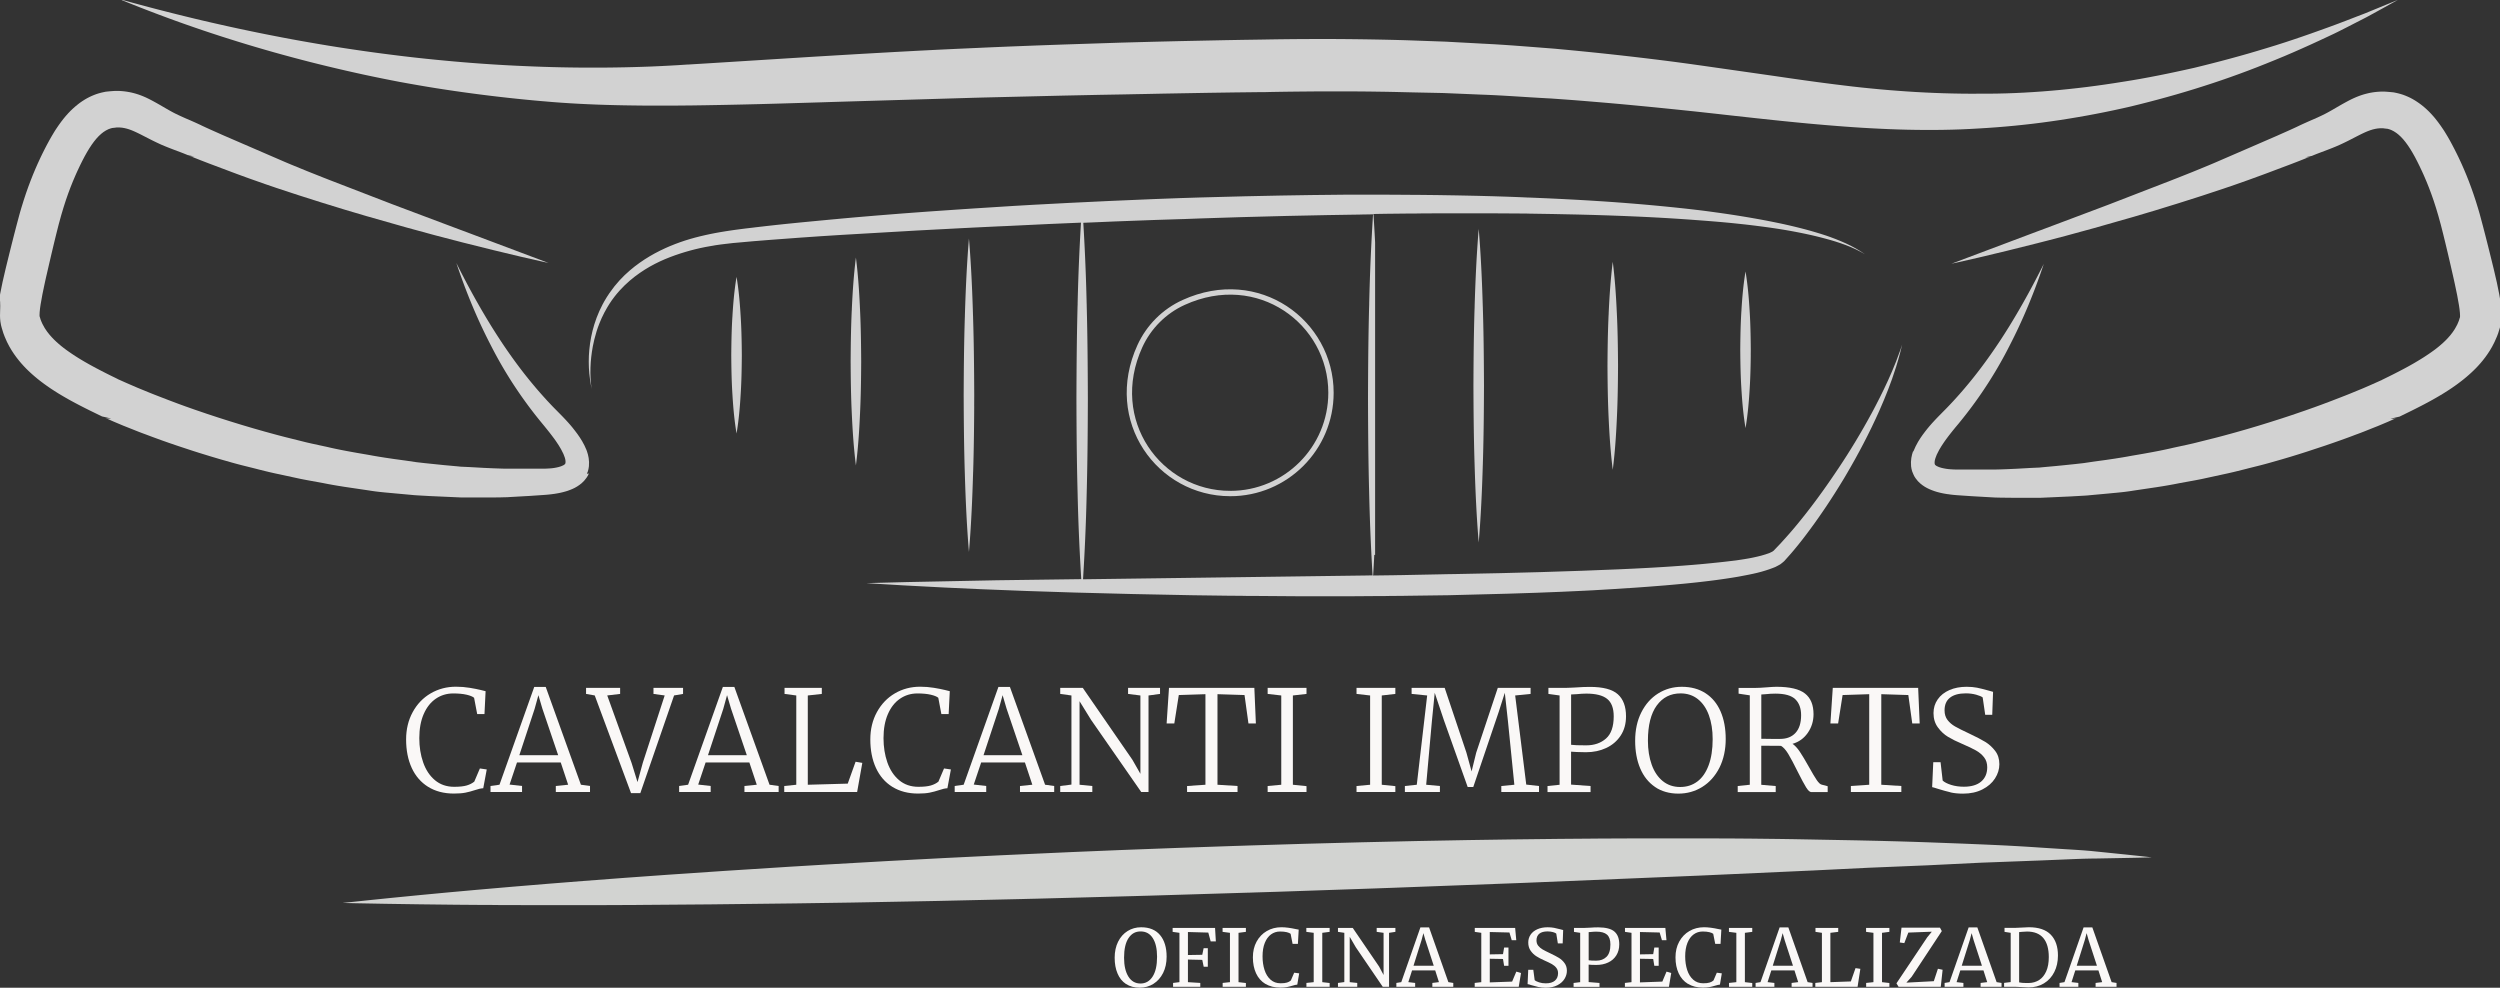
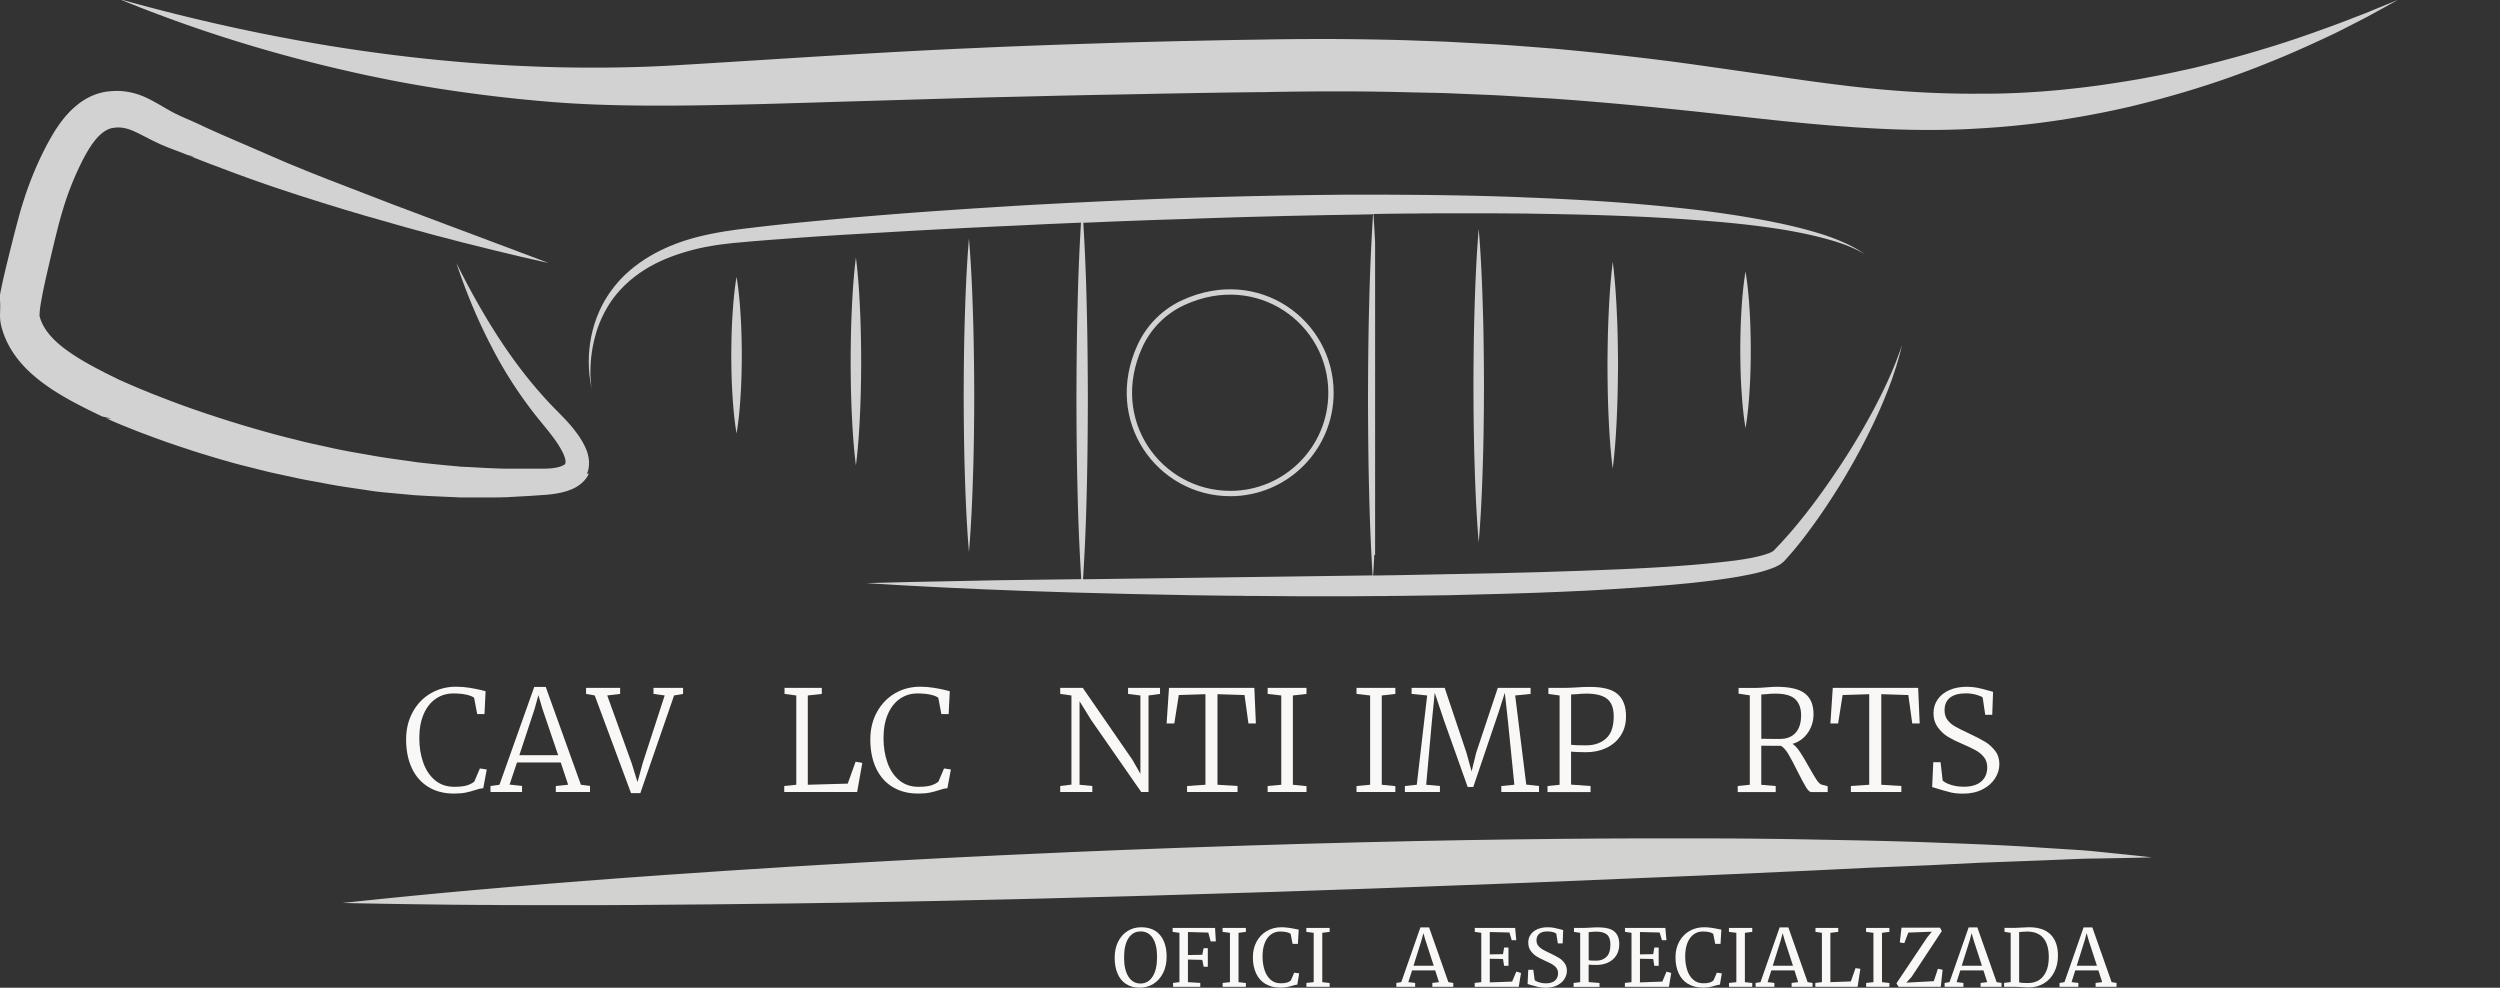
<svg xmlns="http://www.w3.org/2000/svg" id="Camada_1" viewBox="0 0 936.38 369.95">
  <rect x="0" y="0" width="936.38" height="369.95" fill="#333333" stroke="none" />
  <defs>
    <style>.cls-1{fill:#d2d3d1;}.cls-1,.cls-2,.cls-3,.cls-4{fill-rule:evenodd;}.cls-2{fill:#faf8f7;}.cls-3{fill:#d2d2d2;}.cls-4{fill:none;stroke:#d2d2d2;stroke-miterlimit:10;stroke-width:2px;}</style>
  </defs>
  <g id="CAVALCANTI_IMPORTS">
    <path class="cls-2" d="M160.35,294.71c-2.69-1.68-4.74-4.05-6.14-7.09-1.4-3.05-2.1-6.6-2.1-10.66,0-3.81.82-7.23,2.47-10.24,1.64-3.01,3.88-5.35,6.72-7.01,2.84-1.66,6-2.5,9.5-2.5,1.78,0,3.51.14,5.17.42,1.66.28,3,.54,4.02.79,1.01.25,1.64.4,1.89.47l-.42,8.56h-2.73l-1.16-6.09c-.52-.45-1.47-.84-2.83-1.16-1.37-.31-3.03-.47-4.99-.47-2.41,0-4.59.66-6.51,1.97-1.92,1.31-3.44,3.23-4.54,5.75-1.1,2.52-1.65,5.53-1.65,9.03,0,3.29.48,6.32,1.45,9.08.96,2.76,2.42,4.98,4.38,6.64,1.96,1.66,4.38,2.5,7.25,2.5,1.99,0,3.55-.17,4.67-.5,1.12-.33,2.06-.81,2.84-1.44l2.1-4.93,2.57.37-1.31,7.04c-.84.04-1.86.26-3.05.68-1.26.42-2.47.74-3.62.97-1.16.23-2.59.34-4.31.34-3.74,0-6.96-.84-9.66-2.52Z" />
    <path class="cls-2" d="M203.13,265.37l-1.47-4.99-1.42,5.15-5.72,17.32h14.54l-5.93-17.48h0ZM200.09,257.28h4.31l13.18,36.64,3.41.47v2.25h-12.81v-2.25l4.62-.47-2.78-8.35h-16.38l-2.78,8.29,4.67.53v2.25h-11.81v-2.25l3.36-.47,13.02-36.64Z" />
    <polygon class="cls-2" points="219.51 257.65 232.27 257.65 232.27 259.91 227.44 260.48 236.57 285.79 238.78 292.93 240.77 285.68 248.96 260.48 244.76 259.91 244.76 257.65 255.84 257.65 255.84 259.91 252.48 260.48 239.83 297.08 236.36 297.08 222.76 260.48 219.51 259.91 219.51 257.65" />
-     <path class="cls-2" d="M273.79,265.37l-1.47-4.99-1.42,5.15-5.72,17.32h14.54l-5.93-17.48h0ZM270.75,257.28h4.3l13.18,36.64,3.41.47v2.25h-12.81v-2.25l4.62-.47-2.78-8.35h-16.38l-2.78,8.29,4.67.53v2.25h-11.81v-2.25l3.36-.47,13.02-36.64Z" />
    <polygon class="cls-2" points="298.25 260.49 293.85 259.91 293.85 257.65 307.81 257.65 307.81 259.91 302.56 260.49 302.56 293.93 317.52 293.51 320.46 285.31 322.98 285.74 321.04 296.65 293.74 296.65 293.74 294.4 298.25 293.93 298.25 260.49" />
    <path class="cls-2" d="M334.22,294.71c-2.7-1.68-4.74-4.05-6.14-7.09-1.4-3.05-2.1-6.6-2.1-10.66,0-3.81.82-7.23,2.47-10.24,1.65-3.01,3.89-5.35,6.72-7.01,2.83-1.66,6-2.5,9.5-2.5,1.79,0,3.51.14,5.17.42,1.66.28,3,.54,4.01.79,1.01.25,1.64.4,1.89.47l-.42,8.56h-2.73l-1.15-6.09c-.52-.45-1.47-.84-2.83-1.16-1.37-.31-3.03-.47-4.99-.47-2.42,0-4.59.66-6.51,1.97-1.93,1.31-3.44,3.23-4.54,5.75-1.1,2.52-1.65,5.53-1.65,9.03,0,3.29.48,6.32,1.44,9.08.97,2.76,2.42,4.98,4.38,6.64,1.96,1.66,4.38,2.5,7.25,2.5,1.99,0,3.55-.17,4.67-.5,1.12-.33,2.06-.81,2.83-1.44l2.1-4.93,2.57.37-1.31,7.04c-.84.04-1.86.26-3.04.68-1.26.42-2.47.74-3.62.97-1.16.23-2.59.34-4.3.34-3.75,0-6.96-.84-9.66-2.52Z" />
-     <path class="cls-2" d="M377,265.37l-1.47-4.99-1.42,5.15-5.72,17.32h14.54l-5.93-17.48h0ZM373.96,257.28h4.3l13.18,36.64,3.41.47v2.25h-12.81v-2.25l4.62-.47-2.78-8.35h-16.38l-2.78,8.29,4.67.53v2.25h-11.81v-2.25l3.36-.47,13.02-36.64Z" />
    <polygon class="cls-2" points="401.31 260.49 397.11 259.91 397.11 257.65 405.56 257.65 424.15 284.58 427.14 289.83 427.14 260.49 422.52 259.91 422.52 257.65 434.49 257.65 434.49 259.91 430.18 260.49 430.18 296.65 427.45 296.65 408.66 269.62 404.35 262.64 404.35 293.93 409.13 294.4 409.13 296.65 397.11 296.65 397.11 294.4 401.31 293.87 401.31 260.49" />
    <polygon class="cls-2" points="451.5 260.01 441.52 260.33 439.84 270.98 436.96 270.98 437.85 257.65 469.82 257.65 470.39 270.98 467.61 270.98 466.14 260.33 456.01 260.01 456.01 293.93 463.52 294.4 463.52 296.65 444.62 296.65 444.62 294.4 451.5 293.93 451.5 260.01" />
    <polygon class="cls-2" points="479.9 260.49 474.8 259.91 474.8 257.65 489.35 257.65 489.35 259.91 484.25 260.49 484.25 293.93 489.35 294.45 489.35 296.65 474.8 296.65 474.8 294.4 479.9 293.93 479.9 260.49" />
    <polygon class="cls-2" points="513.18 260.49 508.09 259.91 508.09 257.65 522.63 257.65 522.63 259.91 517.54 260.49 517.54 293.93 522.63 294.45 522.63 296.65 508.09 296.65 508.09 294.4 513.18 293.93 513.18 260.49" />
    <polygon class="cls-2" points="534.55 260.49 528.72 259.91 528.72 257.65 541.11 257.65 549.25 281.9 551.19 288.94 552.92 281.9 561 257.65 573.29 257.65 573.29 259.91 567.51 260.49 571.66 293.87 576.44 294.4 576.44 296.65 562.32 296.65 562.32 294.4 567.2 293.93 564.79 269.99 563.63 259.49 561.32 266.73 551.82 294.76 549.72 294.76 540.79 269.67 537.38 259.49 536.33 269.99 534.18 293.93 539.32 294.4 539.32 296.65 526.2 296.65 526.2 294.4 530.66 293.93 534.55 260.49" />
    <path class="cls-2" d="M594.13,279.17c3.01,0,5.48-.85,7.4-2.55,1.93-1.7,2.89-4.47,2.89-8.32,0-3.05-.82-5.22-2.47-6.54-1.64-1.31-4.23-1.97-7.77-1.97-1.08,0-2.29.07-3.62.21-1.05.07-1.75.11-2.1.11v18.85c.88.14,2.77.21,5.67.21h0ZM584.16,260.49l-4.2-.58v-2.26h6.35c.77,0,1.53-.03,2.28-.08.75-.05,1.3-.08,1.65-.08,1.82-.14,3.57-.21,5.25-.21,4.94,0,8.43.92,10.47,2.76,2.05,1.84,3.07,4.59,3.07,8.27,0,2.76-.66,5.16-1.99,7.19-1.33,2.03-3.14,3.58-5.41,4.65-2.27,1.07-4.81,1.6-7.61,1.6-1.12,0-2.27-.03-3.44-.08-1.17-.05-1.88-.09-2.13-.13v12.34s7.3.53,7.3.53v2.26h-16.12v-2.26l4.52-.47v-33.44Z" />
-     <path class="cls-2" d="M620.54,264.24c-2.2,3.03-3.31,7.43-3.31,13.2,0,3.36.48,6.35,1.42,8.98.94,2.63,2.33,4.67,4.14,6.14,1.82,1.47,3.99,2.21,6.51,2.21,2.45,0,4.58-.67,6.4-2.02,1.82-1.34,3.24-3.37,4.25-6.06,1.02-2.7,1.53-5.99,1.53-9.87,0-3.39-.48-6.38-1.42-8.95-.94-2.57-2.32-4.58-4.12-6.01-1.8-1.43-3.96-2.15-6.48-2.15-3.75,0-6.72,1.51-8.92,4.54h0ZM619.88,294.74c-2.43-1.66-4.28-3.98-5.54-6.95-1.26-2.98-1.89-6.42-1.89-10.34,0-4.02.77-7.57,2.31-10.63,1.54-3.06,3.64-5.42,6.3-7.09,2.66-1.66,5.62-2.49,8.87-2.49,3.46,0,6.43.81,8.9,2.42,2.47,1.61,4.34,3.88,5.62,6.82,1.28,2.94,1.92,6.39,1.92,10.34s-.79,7.64-2.36,10.74c-1.58,3.1-3.71,5.49-6.41,7.17-2.69,1.68-5.68,2.52-8.98,2.52s-6.31-.83-8.74-2.49Z" />
    <path class="cls-2" d="M672.51,274.5c1.4-1.51,2.1-3.71,2.1-6.61,0-2.56-.71-4.54-2.15-5.96-1.44-1.42-3.94-2.13-7.51-2.13-1.22,0-2.43.07-3.62.21-.84.07-1.38.11-1.63.11v16.59c.63.04,1.89.05,3.78.05h3.31c2.42,0,4.32-.75,5.72-2.25h0ZM650.88,294.4l4.51-.47v-33.49l-4.2-.63v-2.15h6.4c.95,0,2.29-.07,4.04-.21,1.68-.14,2.92-.21,3.72-.21,5.01,0,8.58.84,10.71,2.52,2.14,1.68,3.2,4.27,3.2,7.77,0,2.55-.71,4.87-2.13,6.93-1.42,2.06-3.33,3.45-5.75,4.15.91.6,1.83,1.59,2.76,2.97.93,1.38,2.07,3.3,3.44,5.75,1.19,2.14,2.14,3.74,2.86,4.81.72,1.07,1.35,1.65,1.91,1.76l2.21.58v2.2h-6.14c-.56,0-1.21-.6-1.94-1.78-.73-1.19-1.77-3.11-3.1-5.77-1.43-2.9-2.62-5.13-3.54-6.67-.93-1.54-1.85-2.57-2.75-3.1-4.27,0-6.74-.02-7.4-.05v14.64l5.41.47v2.26h-14.23v-2.26Z" />
    <polygon class="cls-2" points="700.12 260.01 690.15 260.33 688.47 270.98 685.58 270.98 686.47 257.65 718.45 257.65 719.02 270.98 716.24 270.98 714.77 260.33 704.64 260.01 704.64 293.93 712.15 294.4 712.15 296.65 693.25 296.65 693.25 294.4 700.12 293.93 700.12 260.01" />
    <path class="cls-2" d="M730.57,296.76c-1.36-.31-2.94-.75-4.73-1.31-1.19-.38-1.91-.6-2.15-.63l.42-9.34h2.73l.79,6.88c.66.63,1.72,1.17,3.17,1.63,1.45.45,3.04.68,4.75.68,2.83,0,5.01-.65,6.51-1.94,1.51-1.3,2.26-3.08,2.26-5.35,0-1.47-.39-2.71-1.18-3.73-.79-1.01-1.8-1.87-3.05-2.57-1.24-.7-2.97-1.52-5.17-2.47-2.07-.87-3.83-1.75-5.28-2.62-1.45-.88-2.72-2.06-3.81-3.55-1.09-1.49-1.63-3.26-1.63-5.33,0-1.93.52-3.64,1.57-5.15,1.05-1.51,2.51-2.67,4.39-3.49,1.87-.82,4.02-1.23,6.43-1.23,1.47,0,2.77.12,3.91.34,1.14.23,2.58.59,4.33,1.08.95.28,1.51.44,1.68.47l-.31,8.61h-2.63l-.95-6.51c-.42-.35-1.24-.69-2.44-1.03-1.21-.33-2.49-.5-3.86-.5-2.59,0-4.56.54-5.93,1.61-1.37,1.07-2.05,2.65-2.05,4.75,0,1.44.37,2.63,1.1,3.6.74.96,1.68,1.78,2.84,2.44,1.16.66,2.94,1.56,5.35,2.68,2.52,1.19,4.49,2.21,5.91,3.07,1.42.86,2.66,1.98,3.73,3.36,1.07,1.38,1.6,3.05,1.6,5.02,0,1.85-.54,3.63-1.63,5.33-1.08,1.7-2.66,3.07-4.72,4.12-2.07,1.05-4.48,1.58-7.25,1.58-1.78,0-3.36-.16-4.72-.47Z" />
  </g>
  <g id="TRACO">
    <path class="cls-1" d="M130.97,337.91l-2.65.29,2.65.06,2.65.06,2.65.05,2.66.05,2.65.05,2.65.05,2.65.04,2.65.04,2.65.04,2.65.04,2.65.04,2.65.03,2.65.03,2.65.03,2.65.03,2.65.03,2.66.02,2.65.02,2.65.02,2.65.02h2.65s2.65.03,2.65.03h2.65s2.65.02,2.65.02h2.65s2.65.02,2.65.02h2.65s2.65,0,2.65,0h2.65s2.65,0,2.65,0h2.65s2.66,0,2.66,0h2.65s2.65,0,2.65,0h2.65s2.65-.01,2.65-.01h2.65s2.65-.02,2.65-.02h2.65s2.65-.02,2.65-.02h2.65s2.65-.03,2.65-.03l2.65-.02,2.66-.02,2.65-.02,2.65-.02,2.65-.02,2.65-.02,2.65-.02,2.65-.02,2.65-.02,2.65-.02,2.65-.03,2.65-.03,2.65-.03,2.66-.03,2.65-.03,2.66-.03,2.65-.03,2.65-.03,2.65-.03,2.65-.03,2.65-.03,2.61-.03h.04s2.65-.04,2.65-.04l2.65-.04,2.65-.04,2.65-.04,2.65-.04,2.65-.04,2.65-.04,2.65-.04,2.65-.05,2.65-.05,2.65-.05,2.65-.05,2.66-.05,2.65-.05,2.65-.05,2.65-.05,2.65-.05,2.65-.05,2.65-.05,2.66-.05,2.65-.06,2.66-.06,2.65-.06,2.65-.06,2.65-.06,2.65-.06,2.65-.06,2.66-.06,2.65-.06,2.65-.06,2.65-.06,2.65-.06,2.65-.07,2.66-.06,2.65-.07,2.65-.07,2.65-.07,2.65-.07,2.65-.07,2.65-.07,2.65-.07,2.65-.07,2.65-.07,2.65-.07,2.65-.07,2.66-.07,2.65-.07,2.65-.07,2.65-.08,2.65-.07,2.65-.08,2.65-.08,2.65-.08,2.65-.08,2.65-.08,2.65-.08,2.65-.08,2.66-.08,2.65-.08,2.65-.08,2.65-.08,2.65-.08,2.65-.08,2.36-.07h.29s2.65-.09,2.65-.09l2.65-.08,2.65-.08,2.66-.08,2.65-.09,2.66-.09,2.65-.09,2.65-.09,2.65-.09,2.65-.09,2.66-.09,2.65-.09,2.65-.09,2.65-.09,2.65-.09,2.65-.09,2.65-.09,2.66-.09,2.65-.1,2.65-.09,2.65-.1,2.65-.1,2.65-.1,2.66-.1,2.65-.1,2.65-.1,2.65-.1,2.65-.1,2.65-.1,2.66-.1,2.65-.1,2.65-.1,2.65-.1,2.65-.1,2.65-.1,2.65-.1,2.66-.1,2.65-.1,2.65-.1,2.65-.11,2.65-.11,2.66-.11,2.65-.11,2.65-.11,2.65-.11,2.65-.11,2.65-.11,2.65-.11,2.65-.11,2.65-.11,2.65-.11,2.65-.11,2.65-.11,2.66-.11,2.65-.11,2.65-.11,2.65-.11,2.65-.11,2.65-.11,2.65-.11,2.65-.11,2.65-.11,2.65-.11,2-.08.66-.03,2.66-.12,2.65-.12,2.65-.12,2.65-.12,2.65-.12,2.65-.12,2.65-.12,2.65-.12,2.65-.12,2.65-.12,2.65-.12,2.65-.12,2.65-.12,2.66-.12,2.65-.12,1.89-.08.76-.04,2.65-.13,2.65-.13,2.65-.13,2.66-.13,2.65-.13,2.65-.13,2.65-.13,1.84-.09.81-.03,2.65-.11,2.65-.11,2.65-.11,2.65-.11,2.65-.11,2.65-.11,2.65-.11,1.78-.07.87-.04,2.65-.13,2.65-.13,2.66-.13,2.65-.13,2.65-.13,2.65-.13,2.65-.13,1.74-.08.91-.03,2.65-.1,2.65-.1,2.65-.1,2.66-.1,2.65-.1,2.65-.1,2.65-.1,1.69-.06.97-.04,2.65-.11,2.66-.11,2.65-.11,1.67-.07.98-.04c.88-.04,1.77-.07,2.65-.11.88-.03,1.77-.06,2.65-.09.89-.03,1.77-.05,2.65-.06.55,0,1.1-.01,1.65-.01l1-.02,2.65-.05,2.65-.05,2.65-.05,2.65-.05,2.65-.05,2.66-.06c.88-.02,1.77-.04,2.65-.07l1.65-.05-1.65-.19c-.88-.1-1.77-.2-2.65-.29-.88-.1-1.77-.19-2.66-.28l-2.65-.28-2.65-.27-2.65-.27-2.65-.27-2.65-.27-.92-.09c-.58-.06-1.16-.12-1.74-.18-.89-.08-1.77-.16-2.65-.22-.88-.07-1.77-.13-2.65-.18-.88-.06-1.77-.11-2.65-.17l-.91-.05-1.74-.11-2.65-.17-2.66-.17-2.65-.17-.9-.06-1.75-.12c-.88-.06-1.77-.11-2.65-.17-.88-.05-1.77-.11-2.65-.16-.88-.05-1.77-.1-2.65-.15l-2.66-.14-2.65-.13-2.65-.12-2.65-.12-2.65-.11-2.65-.11-2.65-.11-2.65-.1-2.65-.1-2.66-.1-2.65-.1-2.65-.1-.91-.03-1.74-.06-2.65-.09-2.65-.08-2.65-.08-2.65-.07-2.65-.07-2.65-.07-2.65-.06-2.65-.06-2.65-.06-2.65-.05-2.65-.05-2.66-.05-2.65-.05-2.65-.05-2.65-.05-.93-.02-1.73-.03-2.65-.05-2.66-.05-2.65-.04-2.65-.04-2.65-.03-2.65-.03-2.65-.03-2.65-.03-2.65-.02-2.65-.02-2.65-.02h-2.65s-2.65-.02-2.65-.02h-2.65s-2.66,0-2.66,0h-.94s-1.72,0-1.72,0h-1.74s-.2,0-.2,0h-21.95s-2.66.02-2.66.02h-2.65s-2.65.02-2.65.02h-2.65s-2.65.03-2.65.03l-2.65.02-2.65.02-2.65.02-2.65.02-2.65.02-2.65.03-2.65.03-2.66.03-2.65.03-2.65.03-2.65.03-2.65.03-2.66.04-2.65.04-2.65.04-2.65.04-2.65.04-2.65.04-2.65.05-2.66.05-2.65.05-2.65.05-2.65.05-2.65.05-2.65.05-2.66.06-2.65.06-2.65.06-2.65.06-2.65.06-2.65.06-2.66.06-2.65.06-2.65.07-2.65.07-2.65.07-2.65.07-2.65.07-2.66.07-2.65.07-2.65.07-2.65.08-2.65.08-2.66.08-2.65.08-2.66.08-2.65.08-2.65.08-2.65.08-.85.03-1.8.06-2.65.08-2.65.09-2.65.09-2.65.09-2.65.09-2.66.09-2.65.09-2.65.09-2.65.09-2.65.1-2.65.1-2.65.1-2.65.1-2.65.1-2.65.1-2.65.1-2.65.1-2.66.11-2.65.11-2.65.11-2.65.11-2.65.11-2.65.11-2.65.11-2.65.12-2.65.12-2.65.12-2.65.12-2.65.12-2.66.12-2.65.12-2.65.12-2.65.12-2.65.12-2.65.13-2.66.13-2.65.13-2.65.13-2.65.13-2.65.13-2.65.13-2.66.13-2.65.14-2.66.14-2.65.14-2.65.14-2.65.14-2.65.14-2.65.14-2.65.14-2.66.15-2.65.15-2.65.15-2.65.15-2.65.15-2.65.15-2.65.15-2.65.15-2.65.15-2.65.16-2.65.16-2.65.16-2.65.16-.56.03-2.09.13-2.65.17-2.65.17-2.65.17-2.65.17-2.65.17-2.66.17-2.65.17-2.66.17-2.65.17-2.65.18-2.65.18-2.65.18-2.65.18-2.65.18-2.65.18-2.65.18-2.65.18-2.65.19-2.65.19-2.66.19-2.65.19-2.65.19-2.65.19-2.65.2-2.65.2-2.65.2-2.65.2-2.65.2-2.65.2-2.65.21-2.65.21-2.66.21-2.65.21-2.65.21-2.65.22-2.65.22-2.65.22-2.65.22-2.65.22-2.65.23-2.65.23-2.65.23-2.65.23-2.65.23-2.65.24-2.65.24-2.66.24-2.65.24-2.65.25-2.65.25-2.65.25-2.65.25-2.65.26-2.65.26-2.65.26-2.65.26-2.65.27-2.65.27-2.65.27-2.66.28-2.65.28-2.65.28Z" />
  </g>
  <g id="OFICINA_ESPECIALIZADA">
    <path class="cls-2" d="M422.69,351.37c-1.11,1.67-1.67,4.12-1.67,7.35,0,2.97.54,5.32,1.62,7.06,1.08,1.73,2.59,2.6,4.53,2.6,1.9,0,3.41-.86,4.53-2.58,1.12-1.72,1.68-4.2,1.68-7.43,0-2.99-.53-5.32-1.6-6.99-1.07-1.68-2.58-2.51-4.55-2.51s-3.43.83-4.54,2.51h0ZM421.73,368.55c-1.4-.93-2.45-2.24-3.16-3.94-.72-1.69-1.07-3.66-1.07-5.9s.43-4.28,1.29-6c.86-1.72,2.04-3.05,3.55-3.99,1.51-.94,3.2-1.41,5.08-1.41,3.09,0,5.46.98,7.09,2.93,1.63,1.95,2.45,4.65,2.45,8.09,0,2.31-.44,4.35-1.32,6.1-.88,1.75-2.09,3.11-3.62,4.07-1.53.96-3.25,1.44-5.15,1.44-2.02,0-3.73-.47-5.12-1.4Z" />
    <polygon class="cls-2" points="441.76 349.39 439.21 349.03 439.21 347.55 455.1 347.55 455.4 352.6 453.46 352.6 452.57 349.3 444.94 349.09 444.94 357.71 450.31 357.62 450.82 355.15 452.39 355.15 452.39 362.1 450.85 362.1 450.31 359.52 444.94 359.4 444.94 367.87 449.57 368.16 449.57 369.62 439.38 369.62 439.38 368.16 441.76 367.87 441.76 349.39" />
    <polygon class="cls-2" points="460.68 349.39 457.92 349.03 457.92 347.55 466.65 347.55 466.65 349.03 463.89 349.39 463.89 367.87 466.65 368.19 466.65 369.62 457.95 369.62 457.95 368.16 460.68 367.87 460.68 349.39" />
    <path class="cls-2" d="M473.95,368.53c-1.54-.94-2.7-2.26-3.49-3.97-.79-1.71-1.19-3.7-1.19-6,0-2.22.46-4.18,1.39-5.88.93-1.7,2.21-3.03,3.83-3.97,1.62-.94,3.45-1.41,5.46-1.41,1.53,0,3.36.24,5.5.71l.98.18-.3,5.34h-1.99l-.74-3.77c-.28-.24-.76-.44-1.44-.61-.68-.17-1.52-.25-2.51-.25-1.27,0-2.39.36-3.39,1.08-.99.72-1.77,1.79-2.33,3.19-.57,1.4-.84,3.09-.84,5.05,0,1.86.25,3.55.74,5.08.49,1.52,1.25,2.74,2.26,3.64,1.01.9,2.26,1.35,3.74,1.35,1.05,0,1.86-.09,2.42-.27.57-.18,1.05-.44,1.44-.78l1.25-2.91,1.87.24-.71,4.22c-.41.02-1.03.16-1.84.41-.71.22-1.4.39-2.06.52-.67.13-1.49.19-2.48.19-2.18,0-4.03-.47-5.57-1.41Z" />
    <polygon class="cls-2" points="492.05 349.39 489.29 349.03 489.29 347.55 498.02 347.55 498.02 349.03 495.26 349.39 495.26 367.87 498.02 368.19 498.02 369.62 489.32 369.62 489.32 368.16 492.05 367.87 492.05 349.39" />
-     <polygon class="cls-2" points="503.52 349.39 501.14 349.03 501.14 347.55 506.67 347.55 516.56 362.05 518.22 365.19 518.22 349.39 515.64 349.03 515.64 347.55 522.65 347.55 522.65 349.03 520.27 349.39 520.27 369.62 517.92 369.62 507.82 354.8 505.54 350.88 505.54 367.87 508.36 368.16 508.36 369.62 501.14 369.62 501.14 368.16 503.52 367.84 503.52 349.39" />
    <path class="cls-2" d="M533.88,352.12l-.74-2.61-.71,2.67-3,9.54h7.58l-3.12-9.59h0ZM532,347.37h3.27l7.22,20.49,1.84.3v1.45h-7.84v-1.45l2.47-.3-1.4-4.39h-8.67l-1.4,4.39,2.56.3v1.45h-7.04v-1.45l1.84-.3,7.16-20.49Z" />
    <polygon class="cls-2" points="554.82 349.39 552.38 349.03 552.38 347.55 567.5 347.55 567.92 352.15 566.22 352.15 565.36 349.27 558 349.09 558 357.47 562.95 357.38 563.37 354.91 565 354.91 565 361.75 563.37 361.75 562.95 359.19 558 359.1 558 367.96 566.37 367.66 567.94 363.92 569.7 364.45 568.84 369.62 552.35 369.62 552.35 368.16 554.82 367.87 554.82 349.39" />
    <path class="cls-2" d="M576.17,369.68c-.81-.18-1.7-.42-2.67-.71-.59-.22-1.04-.34-1.34-.36l.24-5.37h1.9l.51,3.86c.34.32.88.59,1.65.84.76.25,1.6.37,2.51.37,1.5,0,2.65-.34,3.43-1.01.78-.68,1.17-1.6,1.17-2.79,0-.77-.21-1.43-.64-1.99-.43-.56-.99-1.03-1.69-1.43-.7-.39-1.67-.86-2.9-1.4-1.11-.49-2.07-1-2.89-1.52-.82-.51-1.53-1.2-2.14-2.06-.61-.86-.9-1.9-.9-3.1,0-1.09.29-2.06.87-2.93.59-.86,1.43-1.54,2.53-2.03,1.1-.49,2.38-.74,3.85-.74.91,0,1.72.07,2.42.21.7.14,1.5.33,2.39.56.4.14.73.23,1.01.27l-.18,4.99h-1.81l-.59-3.66c-.2-.2-.61-.38-1.23-.56-.62-.17-1.3-.26-2.03-.26-1.37,0-2.4.29-3.1.86-.7.57-1.05,1.41-1.05,2.5,0,.79.21,1.45.64,1.99.43.54.96.99,1.59,1.37.64.38,1.64.89,3.03,1.54,1.29.61,2.34,1.17,3.15,1.66.81.5,1.51,1.14,2.1,1.95.59.8.88,1.76.88,2.86,0,1.05-.29,2.06-.88,3.03-.59.97-1.48,1.77-2.67,2.39-1.2.63-2.65.94-4.35.94-1.03,0-1.95-.09-2.76-.27Z" />
    <path class="cls-2" d="M597.89,359.82c1.57,0,2.84-.48,3.82-1.43.98-.95,1.47-2.5,1.47-4.66,0-1.7-.43-2.92-1.28-3.67-.85-.74-2.18-1.11-3.98-1.11-.64,0-1.31.04-2.02.12-.44.04-.72.06-.86.06v10.54c.55.1,1.5.15,2.85.15h0ZM591.86,349.39l-2.32-.35v-1.49h3.95c.71,0,1.41-.03,2.11-.09,1.07-.08,2.08-.12,3.03-.12,2.87.02,4.9.55,6.09,1.61,1.19,1.05,1.78,2.63,1.78,4.75,0,1.58-.37,2.96-1.1,4.13-.73,1.17-1.75,2.06-3.05,2.67-1.3.62-2.79.92-4.47.92-.58,0-1.16-.01-1.75-.04-.59-.03-.96-.06-1.1-.08v6.54s4.07.33,4.07.33v1.45h-9.71v-1.45l2.47-.3v-18.48Z" />
    <polygon class="cls-2" points="611.08 349.39 608.64 349.03 608.64 347.55 623.76 347.55 624.18 352.15 622.48 352.15 621.62 349.27 614.25 349.09 614.25 357.47 619.21 357.38 619.63 354.91 621.26 354.91 621.26 361.75 619.63 361.75 619.21 359.19 614.25 359.1 614.25 367.96 622.63 367.66 624.2 363.92 625.96 364.45 625.1 369.62 608.61 369.62 608.61 368.16 611.08 367.87 611.08 349.39" />
    <path class="cls-2" d="M632.24,368.53c-1.54-.94-2.7-2.26-3.49-3.97-.79-1.71-1.19-3.7-1.19-6,0-2.22.46-4.18,1.4-5.88.93-1.7,2.21-3.03,3.83-3.97,1.62-.94,3.45-1.41,5.46-1.41,1.53,0,3.36.24,5.5.71l.98.18-.3,5.34h-1.99l-.75-3.77c-.28-.24-.76-.44-1.44-.61-.68-.17-1.52-.25-2.51-.25-1.27,0-2.39.36-3.38,1.08-.99.72-1.77,1.79-2.33,3.19-.56,1.4-.84,3.09-.84,5.05,0,1.86.25,3.55.74,5.08.49,1.52,1.25,2.74,2.26,3.64,1.01.9,2.26,1.35,3.74,1.35,1.05,0,1.86-.09,2.42-.27.57-.18,1.05-.44,1.44-.78l1.25-2.91,1.87.24-.71,4.22c-.41.02-1.03.16-1.84.41-.71.22-1.4.39-2.06.52-.67.13-1.49.19-2.48.19-2.18,0-4.03-.47-5.57-1.41Z" />
    <polygon class="cls-2" points="650.35 349.39 647.58 349.03 647.58 347.55 656.31 347.55 656.31 349.03 653.55 349.39 653.55 367.87 656.31 368.19 656.31 369.62 647.61 369.62 647.61 368.16 650.35 367.87 650.35 349.39" />
    <path class="cls-2" d="M668.44,352.12l-.74-2.61-.71,2.67-3,9.54h7.57l-3.12-9.59h0ZM666.56,347.37h3.27l7.22,20.49,1.84.3v1.45h-7.84v-1.45l2.47-.3-1.4-4.39h-8.67l-1.4,4.39,2.55.3v1.45h-7.04v-1.45l1.84-.3,7.16-20.49Z" />
    <polygon class="cls-2" points="682.4 349.39 679.99 349.03 679.99 347.55 688.51 347.55 688.51 349.03 685.57 349.39 685.57 367.87 693.24 367.6 694.99 362.61 696.8 362.88 695.76 369.62 679.93 369.62 679.93 368.16 682.4 367.87 682.4 349.39" />
    <polygon class="cls-2" points="701.7 349.39 698.94 349.03 698.94 347.55 707.67 347.55 707.67 349.03 704.91 349.39 704.91 367.87 707.67 368.19 707.67 369.62 698.97 369.62 698.97 368.16 701.7 367.87 701.7 349.39" />
    <polygon class="cls-2" points="723.57 348.97 714.77 349.3 713.26 353.25 711.57 353.01 712.22 347.46 726.62 347.46 727.31 348.74 716.02 365.85 714.03 368.05 724.31 367.51 725.85 362.85 727.61 363.23 726.92 369.62 711.12 369.62 710.32 368.31 721.84 351.08 723.57 348.97" />
    <path class="cls-2" d="M739.22,352.12l-.74-2.61-.71,2.67-3,9.54h7.57l-3.12-9.59h0ZM737.35,347.37h3.27l7.22,20.49,1.84.3v1.45h-7.84v-1.45l2.47-.3-1.4-4.39h-8.67l-1.4,4.39,2.56.3v1.45h-7.04v-1.45l1.84-.3,7.16-20.49Z" />
    <path class="cls-2" d="M758.94,368.19h.89c1.49-.02,2.8-.39,3.94-1.13,1.14-.73,2.02-1.83,2.66-3.28.64-1.45.95-3.22.95-5.3,0-3.13-.68-5.5-2.04-7.13-1.36-1.62-3.4-2.44-6.13-2.44-.57,0-1.26.04-2.05.12-.34.06-.63.09-.89.09v18.83c.69.16,1.58.24,2.67.24h0ZM753.12,349.39l-2.32-.36v-1.49h3.89c.61,0,1.49-.04,2.64-.12,1.15-.08,2.01-.12,2.58-.12,3.68,0,6.42.93,8.21,2.78,1.79,1.85,2.69,4.45,2.69,7.8,0,2.34-.46,4.41-1.38,6.22-.92,1.81-2.21,3.22-3.88,4.23-1.67,1.01-3.58,1.51-5.73,1.51-.47,0-1.29-.04-2.44-.12-1.19-.08-2.08-.12-2.67-.12h-4.07v-1.46l2.47-.3v-18.48Z" />
    <path class="cls-2" d="M782.29,352.12l-.74-2.61-.71,2.67-3,9.54h7.57l-3.12-9.59h0ZM780.42,347.37h3.27l7.22,20.49,1.84.3v1.45h-7.84v-1.45l2.46-.3-1.4-4.39h-8.67l-1.4,4.39,2.55.3v1.45h-7.04v-1.45l1.84-.3,7.16-20.49Z" />
  </g>
  <path class="cls-3" d="M15.58,118.42s0,.01,0,.02c0,0,0-.01,0-.02,0,0,0,0,0-.01h0Z" />
  <path class="cls-3" d="M71.3,58.21l-.11-.05-.13-.05s-.02,0-.02,0c0,0,.06.03.26.11h0Z" />
  <path class="cls-3" d="M219.82,177.47c.14-.32.27-.65.39-.98.2-.61.27-1.23.37-1.85.21-2.2-.2-4.11-.77-5.7-.06-.16-.12-.32-.18-.48-.22-.54-.45-1.06-.7-1.56-.28-.57-.57-1.12-.88-1.64-.28-.49-.58-.96-.88-1.41-.29-.43-.58-.86-.88-1.27-.29-.4-.58-.79-.88-1.17-.29-.38-.58-.75-.88-1.12l-.05-.07c-.27-.33-.55-.66-.82-.98-.29-.34-.58-.67-.88-1-.29-.32-.58-.64-.88-.96-.29-.31-.58-.62-.88-.93-.29-.31-.58-.61-.88-.91l-.88-.89-.77-.78-.1-.1c-.29-.3-.59-.59-.88-.89-.29-.3-.59-.61-.88-.91-.29-.31-.59-.62-.88-.93-.29-.31-.59-.63-.88-.94-.29-.32-.58-.64-.87-.96-.29-.32-.58-.65-.88-.98-.29-.33-.58-.66-.88-.99-.29-.34-.59-.67-.88-1.01-.29-.34-.59-.68-.88-1.03-.29-.35-.59-.7-.88-1.05-.29-.35-.59-.71-.88-1.06-.29-.36-.58-.72-.88-1.08-.29-.37-.59-.73-.88-1.1-.29-.37-.59-.75-.88-1.12-.29-.38-.59-.76-.88-1.14-.29-.39-.59-.77-.88-1.16-.29-.39-.58-.79-.88-1.18-.29-.4-.59-.8-.88-1.2-.29-.41-.59-.81-.88-1.22-.29-.41-.59-.83-.88-1.24-.29-.42-.59-.84-.88-1.26-.29-.43-.59-.85-.88-1.28-.29-.43-.59-.87-.88-1.3-.29-.44-.59-.88-.88-1.33-.29-.45-.59-.9-.88-1.35-.29-.46-.58-.91-.88-1.37-.29-.46-.59-.93-.88-1.39-.29-.47-.59-.94-.88-1.41-.29-.48-.59-.96-.88-1.44-.29-.49-.58-.97-.88-1.46-.29-.49-.59-.99-.88-1.48-.29-.5-.59-1-.88-1.5-.29-.51-.59-1.02-.88-1.53-.29-.52-.59-1.03-.88-1.55-.29-.52-.59-1.05-.88-1.57l-.88-1.59c-.29-.54-.59-1.08-.88-1.62-.29-.55-.59-1.09-.88-1.64-.29-.55-.59-1.11-.88-1.67-.29-.56-.59-1.12-.88-1.69l-.88-1.71c-.29-.58-.58-1.15-.88-1.73l-.56-1.11c.18.55.37,1.11.56,1.66.29.84.58,1.69.88,2.53.29.81.58,1.63.88,2.44.29.79.58,1.57.88,2.36.29.76.58,1.52.88,2.28.29.74.58,1.48.88,2.21.29.72.58,1.43.88,2.15.29.69.58,1.39.88,2.08.29.68.58,1.35.88,2.02.29.66.58,1.31.88,1.96.29.64.58,1.28.88,1.91.29.62.58,1.24.88,1.85.29.6.58,1.21.88,1.81.29.59.58,1.18.88,1.76.29.57.58,1.15.88,1.72l.34.66.54,1.04c.29.55.58,1.1.88,1.66.29.54.58,1.08.88,1.61.29.52.58,1.05.88,1.57.29.51.58,1.02.88,1.53.29.5.58.99.88,1.49.29.48.58.97.88,1.45.29.47.58.95.88,1.42.29.46.58.93.88,1.39.29.45.58.9.88,1.35.29.44.58.88.88,1.32.29.43.58.86.88,1.3.29.43.58.85.88,1.27.29.42.58.83.88,1.24.29.41.58.81.88,1.22.29.4.58.8.88,1.2.29.39.58.78.88,1.17.29.38.58.77.88,1.15.29.38.58.75.88,1.13.29.37.58.74.88,1.11.29.36.58.73.88,1.09.29.35.58.71.87,1.06h0c.3.37.59.72.88,1.07.3.36.59.72.87,1.08.3.37.59.74.88,1.1.3.38.59.76.88,1.14.3.39.59.78.88,1.17.21.29.42.57.62.86l.25.37c.3.44.59.88.88,1.33.31.49.6.98.88,1.47.33.59.63,1.18.88,1.74.21.48.39.94.53,1.39.32.96.31,1.75.23,2.11-.11.37-.13.31-.54.62-.06.05-.14.09-.22.14-.23.13-.53.26-.88.39-.26.09-.56.18-.88.27-.28.07-.57.14-.88.2-.28.06-.58.11-.88.16-.29.04-.58.08-.88.11-.29.03-.58.06-.88.07h-.11c-.25.03-.51.04-.77.05-.29.01-.58.03-.87.03-.29,0-.58,0-.88.01-.29,0-.58,0-.88,0h-.55s-.33,0-.33,0h-.88s-.88,0-.88,0h-.88s-.88-.01-.88-.01h-.33s-.54,0-.54,0h-.88s-.88,0-.88,0h-.88s-.88,0-.88,0h-.88s-.88,0-.88,0h-.88s-.88,0-.88,0h-.76s-.12,0-.12,0l-.88-.02-.88-.03-.88-.03-.88-.03-.88-.03-.88-.04-.88-.04-.88-.04-.88-.04-.88-.05-.88-.05-.88-.05-.88-.05-.88-.05-.88-.05-.88-.04-.88-.04-.88-.04-.71-.03-.16-.02-.88-.09-.88-.08-.88-.08-.88-.08-.88-.08-.88-.08-.88-.08-.88-.09-.88-.09-.88-.09-.88-.09-.88-.09-.88-.09-.88-.09-.88-.09-.88-.1-.88-.1-.88-.1-.6-.07-.27-.04-.88-.13-.88-.13-.88-.13-.88-.13-.88-.12-.88-.12-.88-.12-.88-.12-.88-.12-.88-.13-.88-.13-.88-.13-.88-.13-.88-.14-.88-.14-.88-.14-.88-.15-.88-.15-.39-.07-.48-.09-.88-.16-.88-.15-.88-.15-.88-.15-.88-.15-.88-.15-.88-.16-.88-.16-.88-.16-.88-.16-.88-.17-.88-.17-.88-.17-.88-.18-.88-.18-.88-.19-.88-.19-.88-.2-.07-.02-.8-.18-.88-.19-.88-.19-.88-.19-.88-.19-.88-.19-.88-.19-.88-.2-.88-.2-.31-.07-.57-.14-.88-.22-.88-.22-.88-.22-.88-.22-.88-.22-.88-.22-.88-.22-.88-.22-.48-.12-.39-.1-.88-.23-.88-.23-.88-.23-.88-.24-.88-.24-.88-.24-.88-.24-.88-.24-.88-.25-.88-.25-.88-.25-.88-.25-.88-.25-.88-.26-.88-.26-.88-.26-.88-.26-.88-.26-.88-.27-.88-.27-.88-.27-.88-.27-.88-.27-.88-.28-.88-.28-.88-.28-.88-.28-.88-.28-.88-.29-.88-.29-.88-.29-.88-.29-.88-.29-.88-.3-.88-.3-.76-.26-.12-.04-.88-.3-.88-.3-.88-.31-.88-.31-.88-.31-.88-.31-.88-.32-.88-.32-.88-.32-.88-.33-.88-.33-.88-.33-.88-.33-.88-.34-.88-.34-.88-.34-.88-.34-.55-.21-.33-.13-.88-.34-.88-.35-.88-.35-.88-.36-.88-.36-.88-.36-.88-.36-.88-.36-.32-.13-.56-.24-.88-.38-.88-.38-.88-.38-.58-.25-.3-.13-.88-.39-.67-.3-.21-.09-.71-.32-.16-.07-.62-.27-.26-.1h-.04s.04,0,.04,0l.2.05-.2-.1-.88-.43-.88-.43-.88-.43-.88-.44-.88-.44-.88-.45-.88-.45-.88-.46-.88-.46-.88-.47-.88-.48-.88-.48c-.29-.16-.59-.33-.88-.5-.29-.17-.59-.34-.88-.5-.29-.17-.59-.34-.88-.52-.29-.18-.58-.35-.88-.53-.29-.18-.59-.36-.88-.54-.29-.18-.59-.37-.88-.56-.29-.19-.59-.38-.88-.58-.22-.15-.44-.29-.66-.44l-.22-.15c-.3-.2-.59-.4-.88-.61-.3-.21-.59-.42-.88-.63-.3-.22-.59-.44-.88-.66-.3-.23-.59-.46-.88-.7-.3-.24-.59-.49-.88-.74-.3-.26-.59-.52-.88-.78-.3-.28-.59-.56-.88-.84-.3-.3-.59-.6-.88-.91-.3-.33-.6-.66-.88-1-.31-.37-.6-.74-.88-1.12-.31-.43-.61-.86-.88-1.3-.33-.53-.62-1.06-.88-1.6-.14-.3-.28-.6-.4-.91-.24-.44-.33-.93-.48-1.4-.03-.09-.06-.19-.1-.28-.04-.11-.06-.17-.07-.21,0,0,0,0,0,0,0-.01,0-.02,0-.03,0-.04,0-.03,0-.01,0-.1-.03-.17-.02-.41-.01-.63.07-1.58.2-2.61.05-.43.12-.88.19-1.33.2-1.25.43-2.55.69-3.87.27-1.38.57-2.79.88-4.21.13-.59.26-1.18.39-1.77l.49-2.12.88-3.81c.29-1.25.58-2.51.88-3.76.29-1.23.58-2.46.88-3.69.29-1.2.58-2.4.88-3.58.28-1.13.56-2.25.85-3.35l.03-.11c.28-1.08.57-2.15.88-3.21.28-.99.57-1.97.88-2.95.28-.91.57-1.82.88-2.73.28-.84.58-1.69.88-2.52.28-.79.57-1.57.88-2.35.28-.73.58-1.47.88-2.19.28-.69.58-1.38.88-2.06l.32-.73c.18-.4.37-.81.55-1.21.29-.62.58-1.25.88-1.86.29-.6.58-1.19.88-1.78.29-.57.58-1.13.88-1.68.29-.53.58-1.06.88-1.57.29-.5.58-.98.88-1.45.29-.46.58-.9.88-1.33.29-.42.58-.82.88-1.21.29-.38.58-.74.88-1.08.29-.33.58-.65.88-.95.29-.29.58-.56.88-.81l.13-.11c.25-.21.5-.4.74-.58.29-.21.59-.4.88-.57.29-.17.59-.32.88-.45l.16-.07c.24-.11.48-.19.72-.26.2-.06.4-.11.6-.17l.27-.03c.29-.03.58-.06.88-.1l.49-.07c.13,0,.26-.01.39-.01.3,0,.59,0,.88.01.29.01.59.04.88.08.29.04.58.09.88.15.29.06.58.13.88.21.29.08.58.17.88.27.28.1.58.2.88.32.28.11.57.23.88.37.19.08.38.17.57.26l.31.14c.29.14.58.28.88.42.29.14.58.29.88.44l.88.45.88.45.88.45.88.45.88.44.88.43c.29.14.58.28.88.42.29.14.58.27.88.41l.54.25.33.14c.29.13.59.25.88.37.29.12.59.24.88.36l.88.35.88.34.88.34.88.33.88.33.88.33.88.34c.3.12.59.23.88.35.29.12.57.23.85.35h.02s.88.19.88.19l.88.19.69.15c-.23,0-.46,0-.69-.03-.23-.03-.47-.06-.7-.12-.06-.01-.12-.03-.18-.05-.17-.05-.33-.1-.49-.16,0,0,0,0-.02,0l.16.06.35.14.18.07.7.28.34.14.53.21.88.35.66.26.22.09.88.34.88.34.88.34.88.34.4.15.48.18.88.33.88.33.88.33.88.33.88.33.88.33.88.33.88.33.76.29.12.04.88.33.88.33.88.32.88.32.88.32.88.32.88.32.88.31.88.31.88.31.88.31.88.31.88.31.88.31.88.3.88.3.88.3.88.3.69.24.19.06.88.29.88.29.88.29.88.29.88.29.88.29.88.29.88.29.88.29.88.28.88.28.88.28.88.28.88.28.88.28.88.28.88.28.88.28.88.28.88.27.88.27.88.27.88.27.88.27.88.27.88.27.88.27.88.27.88.27.88.26.88.26.88.26.88.26.88.26.88.26.88.26.88.26.88.26.1.03.78.22.88.25.88.25.88.25.88.25.88.25.88.25.88.25.88.25.88.25.88.25.88.25.88.25.88.25.88.25.88.25.88.25.88.24.88.24.88.24.88.24.88.24.88.24.88.24.88.24.88.24.88.24.88.24.88.24.88.23.88.23.88.23.88.23.88.23.88.23.88.23.88.23.88.22.65.17.22.06.88.23.88.23.88.22.88.22.88.22.88.22.88.22.88.22.88.22.88.22.88.22.88.22.88.22.88.22.88.22.88.21.88.21.88.21.88.21.88.21.88.21.88.21.88.21.88.21.88.21.88.21.88.21.88.2.88.2.88.2.88.2.88.2.88.2.88.2.88.2.88.2.88.19.87.19.59.13-.59-.22-.87-.33-.88-.33-.88-.33-.88-.33-.88-.33-.88-.33-.88-.33-.88-.33-.88-.33-.88-.33-.88-.33-.88-.33-.88-.33-.88-.33-.88-.33-.88-.33-.88-.33-.88-.33-.88-.33-.88-.33-.88-.33-.88-.33-.88-.33-.88-.33-.88-.33-.88-.33-.88-.33-.88-.33-.88-.33-.88-.33-.88-.33-.88-.33-.88-.33-.88-.33-.88-.33-.88-.33-.71-.26-.17-.06-.88-.33-.88-.33-.88-.33-.88-.33-.88-.33-.88-.33-.88-.33-.88-.33-.88-.33-.88-.33-.88-.33-.88-.33-.88-.33-.88-.33-.88-.33-.88-.33-.88-.33-.88-.33-.88-.33-.88-.33-.88-.33-.88-.33-.88-.33-.88-.33-.88-.33-.88-.33-.88-.33-.88-.33-.88-.33-.88-.34-.88-.34-.88-.34-.88-.34-.88-.34-.88-.34-.88-.34-.88-.34-.14-.05-.74-.29-.88-.34-.88-.34-.88-.34-.88-.34-.88-.34-.88-.34-.88-.34-.88-.34-.88-.34-.88-.34-.88-.34-.88-.34-.88-.34-.88-.34-.88-.34-.88-.34-.88-.34-.88-.34-.88-.35-.88-.34-.88-.35-.88-.35-.88-.35-.88-.35-.88-.35-.88-.35-.88-.35-.88-.36-.88-.36-.88-.36-.88-.36-.88-.36-.88-.36-.88-.36-.88-.37-.88-.37-.12-.05-.75-.32-.88-.38-.88-.38-.88-.38-.88-.38-.88-.38-.88-.38-.88-.38-.88-.38-.88-.38-.88-.38-.88-.38-.88-.38-.88-.38-.88-.38-.88-.38-.88-.38-.88-.38-.36-.15-.52-.23-.88-.38-.88-.38-.88-.38-.88-.38-.88-.38-.88-.38-.88-.38-.88-.38-.43-.19-.44-.2-.88-.39-.88-.39-.88-.39-.88-.39h0l-.88-.4-.88-.4-.2-.09-.67-.31-.3-.14-.47-.22-.1-.05-.13-.06-.12-.06-.14-.06h.04s-.53-.24-.53-.24c-.29-.14-.59-.27-.88-.41l-.88-.4-.88-.39-.88-.38-.88-.38-.88-.38-.88-.39-.88-.4c-.3-.14-.59-.27-.88-.41-.3-.14-.59-.28-.88-.42l-.27-.13c-.2-.1-.4-.21-.61-.31-.29-.15-.58-.31-.88-.47-.29-.16-.58-.32-.88-.49l-.88-.5-.88-.51-.88-.51-.88-.51-.88-.5-.88-.49c-.29-.16-.58-.32-.88-.48l-.64-.34-.23-.12c-.29-.15-.58-.3-.88-.44-.29-.14-.58-.28-.88-.42-.29-.13-.58-.26-.88-.38-.29-.12-.58-.24-.88-.35-.29-.11-.58-.22-.88-.32-.29-.1-.58-.19-.88-.28-.2-.06-.41-.12-.62-.18l-.26-.07c-.29-.08-.58-.15-.88-.22-.29-.07-.58-.13-.88-.18-.29-.06-.58-.11-.88-.15-.29-.05-.58-.09-.88-.12-.29-.03-.58-.07-.88-.09-.29-.03-.58-.05-.88-.06-.18,0-.35-.02-.53-.02h-1.26c-.28.02-.56.03-.84.05-.29.02-.58.04-.88.07-.29.02-.58.05-.88.08-.29.03-.58.06-.88.09h0c-.29.06-.58.11-.88.18-.29.06-.58.13-.88.2-.29.07-.59.15-.88.24-.29.09-.59.18-.88.28l-.27.1c-.21.07-.41.15-.61.23-.3.12-.59.24-.88.37-.3.13-.59.27-.88.41-.3.15-.59.3-.88.46-.3.16-.59.33-.88.51-.3.18-.59.37-.88.56-.3.2-.59.4-.88.61-.21.15-.42.31-.62.47l-.25.2c-.3.24-.59.48-.88.72-.3.26-.59.52-.88.78-.3.28-.59.56-.88.84-.3.3-.59.6-.88.91-.3.32-.59.65-.88.98-.3.35-.59.7-.88,1.06-.3.38-.59.75-.88,1.14-.3.4-.59.81-.88,1.21-.3.43-.59.86-.88,1.29l-.4.6c-.16.26-.32.52-.48.77-.3.49-.59.98-.88,1.47-.3.51-.59,1.03-.88,1.54-.3.54-.59,1.08-.88,1.62-.3.56-.59,1.12-.88,1.69-.3.58-.59,1.17-.88,1.75l-.6,1.24-.27.58c-.3.63-.59,1.26-.88,1.9-.3.66-.59,1.33-.88,2-.3.7-.59,1.4-.88,2.1-.3.74-.59,1.48-.88,2.22-.3.78-.59,1.56-.88,2.34-.3.83-.59,1.66-.88,2.49-.3.88-.59,1.77-.88,2.66-.3.95-.59,1.9-.88,2.84-.18.62-.36,1.24-.54,1.86l-.34,1.24c-.3,1.1-.59,2.2-.88,3.29-.3,1.13-.59,2.26-.88,3.38-.3,1.16-.59,2.31-.88,3.46-.29,1.17-.59,2.35-.88,3.52l-.88,3.56-.58,2.37-.29,1.25c-.3,1.26-.59,2.52-.88,3.81-.31,1.41-.61,2.84-.88,4.32-.09.5-.18,1-.26,1.51C.3,113.6,0,115.58,0,118.22c-.01.61.06,1.44.14,2.19.12.84.35,1.98.5,2.37.08.23.15.47.22.71.26.87.5,1.74.88,2.57l.02.06c.26.66.55,1.31.85,1.94.28.58.57,1.14.88,1.7.28.51.57,1,.88,1.49.28.46.58.91.88,1.34.29.42.58.82.88,1.22.29.38.58.76.88,1.13.29.36.58.7.88,1.05.29.33.58.66.88.98.13.14.25.28.38.41.16.17.33.34.49.51.29.3.58.59.88.87.29.28.58.56.88.83.29.27.58.53.88.79.29.26.58.51.88.76.29.25.58.49.88.73.29.24.58.47.88.7.29.23.58.45.88.67.29.22.58.44.88.65.29.21.58.42.88.63.29.21.58.41.88.61l.14.1c.24.16.49.33.73.49.29.19.58.38.88.57.29.19.58.38.88.56.29.18.58.37.88.55.29.18.58.36.88.53.29.18.58.35.88.52.29.17.58.34.88.51l.88.5.88.49.88.48.88.47.88.47.88.46.88.45.88.45.88.44.88.44.88.43.88.43.88.43.88.43.88.42.44.22.43.1.88.2.88.2.88.2.32.07c-.11.02-.21.03-.32.04-.29.02-.59.02-.88-.02l-.15-.02c-.22-.04-.44-.09-.65-.16l-.07-.03c-.19-.07-.41-.17-.23-.09l.23.1.78.35.09.04.88.39.88.39.18.08.7.3.88.37.88.37.88.37.69.29.19.07.88.35.88.35.88.35.88.35.88.35.88.35.88.34.88.33c.29.11.58.22.88.32h0l.88.33.88.33.88.33.88.32.88.32.88.32.88.32.88.31.88.31.88.31.88.3.88.3.88.3.88.3.88.29.88.29.88.29.88.29.54.18.34.11.88.29.88.28.88.28.88.28.88.27.88.27.88.27.88.27.88.27.88.26.88.26.88.26.88.26.88.25.88.25.88.25.88.25.88.25.4.11.47.13.88.24.88.23.88.23.88.22.88.22.88.22.88.22.88.22.87.22h0s.88.23.88.23l.88.22.88.22.88.22.88.21.88.21.88.2.88.2.88.19.49.1.38.08.88.19.88.19.88.19.88.19.88.19.88.19.88.19.88.19.88.19.15.03.72.14.88.17.88.17.88.16.88.16.88.16.88.16.88.16.88.16.74.14.13.03.88.17.88.17.88.16.88.16.88.15.88.15.88.14.88.14.88.14.88.13.88.13.88.13.88.13.88.13.88.13.88.13.88.13.88.13.88.13.25.04c.21.03.42.07.63.1.29.05.58.09.88.13l.88.12.88.11.88.1.88.09.88.09.88.08.88.08.88.08h.06s.82.08.82.08l.88.08.88.08.88.08.88.08.88.08.88.08.88.08.88.08.76.07h.11s.88.06.88.06l.88.05.88.05.88.05.88.05.88.05.88.04.88.04.88.04.88.04.88.04.88.04.88.04.88.04.88.04.88.04.88.04.88.04.88.04.47.02h.4s.88,0,.88,0h.88s.88,0,.88,0h.88s.88,0,.88,0h.88s.35,0,.35,0h1.4s.88,0,.88,0h.88s.88,0,.88,0h.88s.88,0,.88,0h.88s.88-.02.88-.02h.88s.88-.03.88-.03l.88-.02.88-.02h.2s.67-.05.67-.05l.88-.05.88-.05.88-.05.88-.05.88-.05.88-.05.88-.05.88-.05.88-.05h.06s.81-.06.81-.06l.88-.06.88-.06.88-.06.86-.06h.02c.29-.02.58-.04.88-.06.29-.02.58-.04.88-.07.29-.02.58-.05.87-.08.29-.03.58-.06.88-.1.29-.03.58-.07.88-.12h.1c.26-.05.51-.09.77-.13.29-.05.58-.1.88-.15.29-.05.58-.11.88-.18.29-.06.58-.13.88-.21.29-.07.58-.15.88-.24.22-.06.44-.13.67-.2l.21-.07c.29-.1.58-.2.88-.32.29-.11.58-.23.88-.36.29-.13.58-.27.88-.42.29-.15.58-.32.88-.5.29-.18.58-.37.88-.59.25-.18.49-.37.74-.58l.14-.12c.3-.25.59-.54.88-.86.31-.34.6-.71.88-1.11.17-.25.34-.51.5-.78.13-.28.26-.56.38-.84Z" />
  <path class="cls-3" d="M920.8,118.42s0,.02,0,.03c0-.01,0-.02,0-.03,0,0,0,0,0-.02,0,0,0,.01,0,.02ZM920.8,118.42" />
  <path class="cls-3" d="M865.32,58.11l-.14.05-.14.06s0,0,.01,0c.22-.08.28-.12.28-.12,0,0-.01,0-.02,0h0Z" />
-   <path class="cls-3" d="M716.57,168.93c-.57,1.59-.98,3.5-.77,5.71.1.62.17,1.24.38,1.85.12.33.25.66.4.99.12.28.25.55.38.83.16.27.32.53.5.79.27.39.57.77.88,1.11.28.31.58.6.88.85l.13.11c.25.21.49.4.74.58.29.21.58.41.88.59.29.18.59.34.88.49.29.15.59.29.88.42.29.13.59.25.88.36.29.11.59.22.88.32l.21.07c.22.07.45.14.67.21.29.09.59.17.88.24.29.08.59.14.88.21.29.06.59.12.88.18.29.06.59.11.88.15.26.04.52.08.77.12h.1c.3.06.59.09.88.13.3.04.59.07.88.1.3.03.59.06.88.08.3.02.59.05.88.07.29.02.59.04.88.06h.02s.86.06.86.06l.88.06.88.06.88.06.81.05h.06s.88.06.88.06l.88.05.88.05.88.05.88.05.88.05.88.05.88.05.88.05.67.04h.2s.88.03.88.03l.88.02.88.02h.88s.88.02.88.02h.88s.87.01.87.01h.88s.88,0,.88,0h.88s.88,0,.88,0h.88s.52,0,.52,0h.36s.88,0,.88,0h.88s.88,0,.88,0h.88s.88,0,.88,0h.88s.4,0,.4,0l.47-.02.88-.04.88-.04.88-.04.88-.04.88-.04.88-.04.88-.04.88-.04.88-.04.88-.04.88-.04.88-.04.88-.05.87-.05.88-.05.88-.05.88-.05.88-.05.88-.06h.11s.76-.08.76-.08l.88-.08.88-.08.88-.08.88-.08.88-.08.88-.08.87-.08.88-.08.82-.08h.06s.88-.09.88-.09l.88-.08.87-.08.88-.09.88-.09.88-.1.88-.11c.29-.04.58-.08.88-.12.29-.04.58-.08.88-.13l.62-.1.25-.04.87-.13.88-.13.88-.13.88-.13.88-.13.87-.13.88-.13.88-.13.88-.13.88-.13.88-.14.88-.14.87-.14.88-.15.88-.15.88-.16.88-.16.88-.17.88-.17.13-.03.74-.14.88-.16.88-.16.88-.16.88-.16.88-.16.88-.16.88-.17.87-.17.72-.14.15-.03.88-.19.87-.19.88-.19.87-.19.88-.19.88-.19.88-.19.88-.19.87-.19.38-.08.49-.11.88-.19.88-.2.88-.2.88-.21.88-.21.88-.22.88-.22.88-.22.88-.22h0s.87-.23.87-.23l.88-.22.87-.22.88-.22.88-.22.88-.22.88-.23.87-.23.88-.24.47-.13.4-.11.88-.25.88-.25.88-.25.88-.25.88-.25.88-.26.88-.26.88-.26.88-.26.88-.27.88-.27.88-.27.87-.27.88-.28.88-.28.87-.28.88-.29.87-.29.34-.11.54-.18.88-.29.88-.29.88-.29.88-.29.88-.3.88-.3.88-.3.88-.3.88-.31.88-.31.88-.31.88-.31.88-.32.88-.32.88-.32.88-.33.87-.33.88-.33c.29-.11.58-.21.88-.32l.88-.33.88-.34.88-.35.88-.35.87-.35.88-.35.88-.35.88-.35.19-.07.69-.29.88-.37.88-.37.88-.37.7-.3.18-.08.88-.39.88-.39.09-.04.78-.35.23-.1c.18-.08-.04.02-.23.09l-.07.03c-.21.07-.43.13-.65.16l-.15.02c-.29.04-.59.04-.88.02-.11,0-.22-.02-.32-.04l.32-.07.88-.2.88-.2.88-.2.43-.1.44-.22.88-.43.88-.43.88-.43.88-.43.87-.43.88-.44.87-.44.88-.45.88-.45.88-.46.88-.47.88-.47.88-.48.88-.49.88-.5c.29-.17.58-.34.88-.51.29-.17.58-.35.88-.52.29-.18.58-.35.88-.53.29-.18.58-.36.88-.55.29-.18.58-.37.88-.56.29-.19.58-.38.88-.57.24-.16.49-.32.73-.49l.14-.1c.29-.2.58-.41.88-.61.29-.21.58-.42.88-.63.29-.21.58-.43.87-.65.29-.22.59-.44.88-.67.29-.23.58-.46.88-.7.29-.24.59-.48.88-.73.29-.25.59-.5.88-.76.29-.26.59-.52.88-.79.29-.27.59-.55.88-.83.29-.29.59-.58.88-.87.16-.17.33-.34.49-.51l.38-.41c.3-.32.59-.65.88-.98.3-.34.59-.69.88-1.05.3-.37.59-.75.88-1.13.3-.4.59-.81.88-1.23.3-.44.59-.89.88-1.34.3-.49.6-.99.88-1.5.31-.55.6-1.12.87-1.7.3-.63.59-1.28.85-1.93l.03-.06c.37-.82.62-1.7.88-2.57.07-.23.14-.47.22-.7.15-.39.39-1.53.51-2.37.07-.75.15-1.58.13-2.19,0-2.64-.3-4.62-.6-6.6-.08-.51-.17-1.01-.26-1.5-.27-1.48-.57-2.92-.88-4.33-.28-1.29-.58-2.55-.88-3.81l-.29-1.25-.58-2.36-.88-3.56c-.29-1.17-.58-2.35-.88-3.52-.29-1.15-.58-2.31-.88-3.46-.29-1.12-.58-2.24-.88-3.38-.29-1.09-.58-2.18-.88-3.29l-.34-1.25c-.17-.62-.35-1.23-.54-1.85-.28-.95-.57-1.9-.88-2.85-.28-.88-.57-1.77-.88-2.65-.28-.83-.58-1.66-.88-2.49-.28-.78-.58-1.57-.88-2.35-.29-.74-.58-1.48-.88-2.21-.29-.7-.58-1.4-.88-2.1-.29-.67-.58-1.33-.88-2-.29-.64-.58-1.27-.88-1.9l-.27-.58c-.2-.41-.4-.83-.6-1.23-.29-.59-.58-1.17-.88-1.75-.29-.57-.58-1.13-.88-1.69-.28-.54-.58-1.08-.87-1.62-.28-.51-.58-1.02-.88-1.54-.28-.48-.57-.97-.88-1.46-.16-.26-.32-.51-.48-.77l-.4-.6c-.28-.43-.58-.86-.88-1.28-.28-.41-.58-.81-.88-1.21-.28-.38-.58-.76-.88-1.14-.28-.36-.57-.71-.88-1.06-.28-.33-.58-.66-.88-.98-.28-.31-.58-.61-.88-.91-.28-.28-.58-.56-.88-.84-.28-.26-.58-.52-.88-.78-.28-.24-.58-.48-.88-.72l-.26-.2c-.2-.16-.41-.31-.62-.46-.29-.21-.58-.41-.88-.61-.29-.19-.58-.38-.87-.56-.29-.17-.58-.34-.88-.51-.29-.16-.58-.31-.87-.46-.29-.14-.58-.28-.88-.41-.29-.13-.58-.25-.88-.37-.2-.08-.4-.16-.61-.23l-.26-.1c-.29-.1-.58-.2-.88-.28-.29-.09-.58-.16-.88-.24-.29-.07-.58-.14-.88-.2-.29-.06-.58-.12-.87-.18h0c-.29-.03-.58-.06-.88-.09-.29-.03-.58-.06-.88-.08-.29-.02-.58-.05-.87-.07-.28-.02-.57-.04-.85-.05h-1.28c-.17,0-.33.01-.5.02-.29.01-.58.03-.88.06-.29.02-.58.06-.88.09-.29.04-.58.08-.88.12-.29.05-.59.1-.88.15-.29.06-.58.12-.87.19-.29.07-.59.14-.88.22l-.26.07h0c-.21.06-.41.12-.62.18-.3.09-.59.18-.88.28-.3.1-.59.21-.88.32-.3.11-.59.23-.88.35-.3.12-.59.25-.88.38-.3.14-.59.28-.87.41-.3.15-.59.29-.88.44l-.23.12-.64.34c-.3.16-.59.32-.88.48-.3.16-.59.33-.88.49l-.88.5-.88.51-.88.51-.88.51-.88.5c-.29.17-.59.33-.88.49-.29.16-.59.32-.88.47-.2.11-.41.21-.61.32l-.27.13c-.29.14-.58.28-.88.42-.29.14-.58.27-.88.41l-.88.4-.88.39-.88.38-.87.38-.88.39-.87.39-.88.4c-.29.13-.58.27-.88.41l-.53.25h.04s-.14.05-.14.05l-.12.06-.13.06-.1.05-.47.22-.3.14-.67.31-.2.09-.88.4-.88.4h0s-.88.39-.88.39l-.88.39-.88.39-.88.39-.44.2-.43.19-.88.38-.88.38-.88.38-.87.38-.88.38-.87.38-.88.38-.88.38-.52.23-.35.15-.88.38-.87.38-.88.38-.88.38-.88.38-.88.38-.88.38-.88.38-.88.38-.88.38-.88.38-.88.38-.88.38-.88.38-.87.38-.88.38-.88.38-.75.32-.12.05-.88.37-.87.37-.88.36-.87.36-.88.36-.88.36-.87.36-.88.36-.88.36-.88.35-.88.35-.88.35-.88.35-.88.35-.88.35-.88.35-.88.34-.88.35-.88.34-.88.34-.88.34-.87.34-.88.34-.88.34-.88.34-.88.34-.88.34-.88.34-.87.34-.88.34-.88.34-.88.34-.88.34-.87.34-.88.34-.88.34-.74.29-.13.05-.88.34-.88.34-.88.34-.88.34-.87.34-.88.34-.88.34-.88.34-.88.33-.87.33-.88.33-.88.33-.88.33-.88.33-.88.33-.88.33-.88.33-.88.33-.88.33-.88.33-.88.33-.88.33-.87.33-.88.33-.88.33-.88.33-.88.33-.88.33-.88.33-.88.33-.88.33-.88.33-.88.33-.88.33-.88.33-.88.33-.88.33-.17.06-.71.26-.88.33-.88.33-.88.33-.88.33-.88.33-.88.33-.88.33-.88.33-.88.33-.88.33-.88.33-.87.33-.88.33-.88.33-.88.33-.88.33-.88.33-.88.33-.88.33-.88.33-.88.33-.88.33-.88.33-.88.33-.88.33-.88.33-.88.33-.88.33-.88.33-.88.33-.88.33-.88.33-.88.33-.88.33-.88.33-.88.33-.6.22.6-.13.88-.19.88-.19.88-.2.88-.2.88-.2.88-.2.88-.2.88-.2.88-.2.88-.2.88-.2.88-.21.88-.21.88-.21.88-.21.88-.21.88-.21.88-.21.88-.21.88-.21.88-.21.88-.21.88-.21.88-.22.87-.22.88-.22.88-.22.88-.22.88-.22.88-.22.88-.22.88-.22.88-.22.88-.22.88-.22.88-.22.88-.23.88-.22.22-.06.65-.17.88-.22.88-.23.88-.23.88-.23.88-.23.88-.23.88-.23.88-.23.88-.23.88-.24.88-.24.88-.24.87-.24.88-.24.88-.24.88-.24.88-.24.88-.24.88-.24.88-.24.88-.24.88-.25.88-.25.88-.25.88-.25.87-.25.88-.25.88-.25.88-.25.88-.25.87-.25.88-.25.88-.25.88-.25.88-.25.88-.25.88-.25.78-.22.1-.03.87-.26.88-.26.88-.26.88-.26.88-.26.87-.26.88-.26.88-.26.88-.26.88-.27.88-.27.88-.27.87-.27.88-.27.88-.27.88-.27.88-.27.88-.27.88-.27.88-.28.88-.28.88-.28.88-.28.88-.28.88-.28.88-.28.88-.28.87-.28.88-.28.88-.29.87-.29.88-.29.87-.29.88-.29.88-.29.88-.29.88-.29.87-.29.19-.06.69-.24.88-.3.88-.3.88-.3.88-.3.88-.31.88-.31.88-.31.88-.31.88-.31.88-.31.88-.32.87-.32.88-.32.88-.32.88-.32.88-.32.87-.32.88-.33.12-.04.75-.29.88-.33.88-.33.88-.33.88-.33.88-.33.88-.33.88-.33.88-.33.48-.18.4-.15.88-.34.88-.34.88-.34.87-.34.22-.09.66-.26.88-.35.53-.21.34-.14.7-.28.18-.07.34-.14.13-.05c-.15.06-.31.11-.47.16l-.18.05c-.23.05-.46.09-.7.12-.23.03-.46.04-.69.03l.69-.15.88-.19.87-.19h.02c.28-.12.57-.24.86-.36.29-.12.58-.23.88-.35l.88-.34.88-.33.88-.33.88-.33.88-.34.88-.34.88-.35c.29-.12.58-.24.88-.36.29-.12.58-.24.88-.37l.33-.14.55-.25c.29-.13.59-.27.88-.41.3-.14.59-.28.88-.42l.88-.43.88-.44.88-.45.87-.45.88-.45.88-.45c.3-.15.59-.3.88-.44.3-.15.59-.29.88-.42l.3-.14c.19-.09.38-.18.57-.26.3-.13.59-.25.88-.36.3-.12.59-.23.87-.32.3-.1.59-.19.88-.27.3-.08.59-.15.88-.21.29-.06.59-.11.88-.15.29-.04.58-.06.88-.08.29-.01.58-.02.88-.01.13,0,.26,0,.39.01l.49.07c.29.04.58.07.88.1l.27.02c.2.06.41.11.61.17.24.07.48.15.72.26l.16.07c.29.13.58.28.88.45.29.17.58.36.88.57.25.18.49.37.74.57l.14.12c.3.25.59.52.88.81.3.3.59.62.88.95.3.34.59.7.88,1.08.3.39.59.79.88,1.21.3.43.59.88.88,1.33.3.47.59.96.87,1.45.3.51.59,1.04.88,1.57.3.55.59,1.11.87,1.68.3.58.59,1.18.88,1.78.3.61.59,1.23.88,1.86.19.4.37.8.55,1.21.11.24.22.49.32.73.3.68.59,1.37.88,2.06.3.73.59,1.46.88,2.2.3.78.59,1.56.88,2.35.3.84.59,1.68.88,2.52.3.9.59,1.81.88,2.73.3.98.59,1.96.88,2.95.3,1.06.59,2.13.88,3.21l.03.11c.28,1.1.57,2.22.85,3.35.29,1.19.59,2.39.88,3.59.29,1.22.59,2.45.88,3.69.29,1.26.59,2.51.88,3.77l.87,3.81.48,2.11c.13.59.26,1.18.39,1.78.31,1.42.61,2.83.88,4.22.26,1.32.49,2.62.69,3.86.07.45.13.89.19,1.32.13,1.03.21,1.98.2,2.61,0,.24-.02.31-.02.41,0-.01,0-.02,0,.02,0,0,0,.02,0,.03,0,0,0,0,0,0-.01.04-.03.1-.07.2-.04.09-.07.19-.1.28-.15.47-.24.96-.48,1.4-.12.3-.25.6-.39.9-.26.54-.55,1.08-.88,1.61-.27.44-.56.87-.88,1.3-.28.38-.57.75-.87,1.12-.28.34-.57.67-.88,1-.28.3-.57.61-.88.91-.28.28-.58.56-.88.84-.28.26-.58.52-.88.78-.29.25-.58.49-.88.74-.29.23-.58.46-.88.7-.29.22-.58.44-.88.66-.29.21-.58.42-.88.63-.29.2-.58.41-.88.61l-.22.15c-.22.15-.44.29-.66.44-.29.19-.58.38-.88.58-.29.19-.58.37-.88.56-.29.18-.58.36-.88.54-.29.18-.58.35-.88.53-.29.17-.58.34-.87.52l-.88.51-.87.49-.88.49-.88.48-.88.47-.88.46-.88.46-.88.45-.88.45-.88.44-.88.44-.87.43-.88.43-.88.43-.2.1.2-.05h.04s-.04,0-.04,0c-.09.03-.17.07-.26.1l-.62.27-.16.07-.71.32-.21.09-.67.3-.88.39-.3.14-.57.25-.87.38-.88.38-.88.38-.56.24-.32.13-.88.36-.88.36-.88.36-.87.36-.88.36-.88.35-.88.35-.88.34-.33.13-.54.21-.88.34-.88.34-.88.34-.88.34-.88.33-.88.33-.88.33-.88.33-.88.32-.88.32-.88.32-.88.31-.87.31-.88.31-.87.31-.88.3-.88.3-.12.04-.75.26-.88.3-.88.3-.88.3-.88.29-.88.29-.88.29-.88.29-.88.28-.88.28-.88.28-.88.28-.88.28-.87.27-.88.27-.87.27-.88.27-.88.27-.88.26-.88.26-.87.26-.88.26-.88.26-.88.25-.88.25-.88.25-.88.25-.88.25-.88.24-.88.24-.88.24-.88.24-.88.24-.87.23-.88.23-.88.23-.39.1-.48.12-.88.22-.87.22-.88.22-.87.22-.88.22-.88.22-.87.22-.88.22-.57.14-.31.07-.88.2-.88.2-.88.19-.88.19-.88.19-.88.19-.88.19-.88.19-.8.18-.07.02-.88.2-.88.19-.88.19-.87.18-.88.18-.88.17-.88.17-.88.17-.88.16-.88.16-.87.16-.88.16-.88.15-.88.15-.88.15-.87.15-.88.15-.88.16-.48.09-.39.07-.88.15-.88.15-.88.14-.88.14-.87.14-.88.13-.88.13-.88.13-.88.13-.87.12-.88.12-.88.12-.88.12-.88.12-.88.13-.88.13-.88.13-.88.13-.27.04-.6.07-.88.1-.88.1-.88.1-.87.09-.88.09-.88.09-.88.09-.88.09-.88.09-.88.08-.88.09-.88.08-.88.08-.88.08-.88.08-.88.08-.88.08-.88.09-.16.02-.71.03-.88.04-.88.04-.88.04-.88.05-.88.05-.88.05-.88.05-.88.05-.88.05-.88.04-.88.04-.87.04-.88.04-.88.03-.88.03-.88.03-.88.02-.88.02h-.12s-.76,0-.76,0h-.88s-.88,0-.88,0h-.88s-.88,0-.88,0h-.88s-.88,0-.88,0h-.88s-.88,0-.88,0h-.55s-.33,0-.33,0h-.88s-.88,0-.88,0h-.88s-.88.01-.88.01h-.33s-.55,0-.55,0h-.88c-.3,0-.59,0-.88-.01-.3,0-.59-.02-.88-.03-.26-.01-.52-.03-.77-.05h-.11c-.29-.03-.59-.05-.88-.08-.3-.03-.59-.07-.88-.11-.3-.05-.59-.1-.88-.16-.31-.06-.6-.13-.88-.2-.32-.08-.61-.17-.88-.27-.35-.12-.65-.25-.88-.39-.08-.05-.15-.09-.22-.14-.41-.32-.43-.26-.54-.62-.08-.37-.09-1.15.23-2.11.14-.45.32-.92.53-1.4.25-.57.55-1.15.88-1.74.27-.49.56-.98.88-1.47.28-.44.57-.89.88-1.33l.25-.36c.21-.29.41-.58.62-.87.29-.39.58-.79.88-1.18.29-.38.58-.75.88-1.13.29-.37.58-.74.88-1.1.29-.36.58-.72.88-1.08.29-.35.58-.7.88-1.05h.01c.29-.36.58-.72.87-1.07.29-.36.59-.72.88-1.09.29-.37.59-.74.88-1.11.29-.38.59-.75.88-1.13.29-.38.58-.76.88-1.15.29-.39.59-.78.88-1.17.29-.4.59-.8.88-1.2.29-.41.59-.81.88-1.22.29-.41.59-.83.88-1.24.29-.42.59-.85.88-1.27.29-.43.59-.86.88-1.3.29-.44.59-.88.88-1.33.29-.45.59-.9.88-1.35.29-.46.59-.92.88-1.39.29-.47.59-.94.88-1.42.29-.48.59-.97.88-1.45.29-.49.59-.99.88-1.49.29-.51.59-1.02.88-1.53.29-.52.59-1.04.88-1.57.29-.54.59-1.07.88-1.61.3-.55.59-1.1.88-1.66.18-.34.36-.69.53-1.03l.34-.66c.29-.57.59-1.14.87-1.71.3-.59.59-1.17.88-1.76.3-.6.59-1.2.88-1.81.3-.62.59-1.24.88-1.86.3-.64.59-1.27.88-1.91.3-.65.59-1.31.88-1.96.3-.67.59-1.35.88-2.02.3-.69.59-1.38.88-2.08.3-.71.59-1.43.88-2.15.3-.74.59-1.47.88-2.21.3-.76.59-1.52.88-2.28.3-.79.59-1.57.88-2.36.3-.81.59-1.62.88-2.44.3-.84.59-1.68.88-2.53.19-.55.38-1.1.56-1.66l-.56,1.12c-.29.58-.58,1.16-.88,1.73l-.88,1.71c-.29.56-.58,1.13-.88,1.69-.29.56-.58,1.11-.88,1.66-.29.55-.58,1.09-.88,1.64-.29.54-.58,1.08-.88,1.62l-.88,1.59c-.29.53-.58,1.05-.88,1.57-.29.52-.58,1.03-.88,1.55-.29.51-.58,1.02-.88,1.53-.29.5-.58,1-.88,1.5-.29.49-.58.99-.88,1.48-.29.49-.58.97-.88,1.46-.29.48-.58.96-.87,1.43-.29.47-.58.94-.88,1.41-.29.47-.58.93-.88,1.39-.29.46-.58.91-.88,1.37-.29.45-.58.9-.88,1.35-.29.44-.58.88-.88,1.32-.29.44-.58.87-.88,1.3-.29.43-.58.86-.88,1.28-.29.42-.58.84-.88,1.26-.29.41-.58.83-.88,1.24-.29.41-.58.82-.88,1.22-.29.4-.58.8-.88,1.2-.29.39-.58.79-.88,1.18-.29.39-.58.77-.88,1.16-.29.38-.58.76-.88,1.14-.29.38-.58.75-.88,1.12-.29.37-.58.74-.88,1.1-.29.36-.58.72-.88,1.08-.29.36-.58.71-.88,1.06-.29.35-.58.7-.88,1.05-.29.34-.58.69-.88,1.03-.29.34-.58.68-.88,1.01-.29.33-.58.66-.88.99-.29.33-.58.65-.88.98-.29.32-.58.64-.88.96-.29.32-.58.63-.88.94-.29.31-.58.62-.88.93-.29.3-.58.61-.88.91-.29.3-.58.6-.88.89l-.1.1-.77.78-.88.89c-.29.3-.58.6-.88.91-.29.31-.58.62-.88.93-.29.31-.59.63-.88.96-.3.33-.59.66-.88,1-.28.32-.55.65-.82.98l-.05.06c-.29.37-.59.74-.88,1.12-.3.38-.59.78-.88,1.17-.3.41-.59.83-.88,1.27-.3.45-.59.92-.88,1.41-.3.52-.6,1.07-.88,1.64-.25.5-.48,1.02-.7,1.57-.06.15-.12.31-.18.47Z" />
  <path class="cls-3" d="M277.83,135.21c0-.73.01-1.45.02-2.18,0-.66-.01-1.32-.02-1.99l-.02-1.57-.02-1.24-.02-1.09-.02-.84-.02-.82-.02-.71-.02-.64-.02-.6-.02-.57-.02-.5-.02-.49-.02-.45-.02-.45-.02-.4-.02-.41-.02-.36-.02-.37-.02-.36-.02-.34-.02-.33v-.15s-.02-.17-.02-.17l-.02-.33-.02-.33-.02-.32-.02-.31-.02-.32-.02-.29-.02-.29-.02-.3-.02-.29-.02-.28-.02-.27-.02-.27-.02-.25-.02-.25-.02-.26-.02-.25-.02-.25-.02-.22-.02-.25-.02-.22-.02-.23-.02-.22-.02-.23-.02-.21-.02-.21-.02-.21-.02-.22-.02-.2-.02-.2-.02-.19-.02-.19-.02-.2-.02-.19-.02-.19-.02-.18-.02-.18-.02-.19-.02-.17-.02-.17-.02-.17-.02-.17-.02-.17-.02-.17-.02-.17-.02-.17-.02-.16-.02-.16-.02-.17-.02-.15-.02-.16-.02-.16-.02-.15-.02-.14-.02-.15-.02-.14-.02-.14-.02-.15-.02-.14-.02-.14-.02-.14-.02-.14-.02-.14-.02-.13-.02-.13-.02-.13-.02-.13-.02-.13-.02-.13-.02-.13-.02-.12-.02-.13-.02-.12-.02-.12-.02-.13v-.05h-.01v.05s-.03.12-.03.12l-.02.12-.02.12-.02.13-.02.12-.02.13-.02.13-.02.13-.02.13-.02.13-.02.14-.02.13-.02.14-.02.14-.02.14-.02.14-.02.14-.02.14-.02.14-.02.15-.02.15-.02.15-.02.15-.02.15-.02.16-.02.16-.02.16-.02.16-.02.16-.02.16-.02.17-.02.17-.02.16-.02.17-.02.18-.02.17-.02.18-.02.18-.02.18-.02.18-.02.18-.02.19-.02.19-.02.19-.02.2-.02.21-.02.2-.02.2-.02.21-.02.22-.02.21-.02.22-.02.22-.02.23-.02.24-.02.23-.02.23-.02.24-.02.25-.02.26-.02.25-.02.27-.02.27-.02.26-.02.28-.02.29-.02.29-.02.29-.02.31-.02.3-.02.3-.02.34-.02.33-.02.35v.19s-.01,0-.01,0v.13s-.03.31-.03.31l-.02.34-.02.34-.02.37-.02.39-.02.39-.02.4-.02.43-.02.48-.02.47-.02.52-.02.53-.02.58-.02.64-.02.7-.02.8-.02.88-.02.96-.02,1.3-.02,1.49c0,.71-.01,1.42-.02,2.13v.19c0,.78.01,1.56.02,2.35l.02,1.52.02,1.23.02.99.02.85.02.78.02.7.02.61.02.58.02.53.02.51.02.47.02.47.02.43.02.39.02.39.02.38.02.36.02.34.02.34.02.31v.04s.02.3.02.3l.02.35.02.33.02.33.02.3.02.3.02.3.02.29.02.29.02.29.02.28.02.25.02.28.02.26.02.25.02.26.02.24.02.24.02.23.02.24.02.23.02.22.02.22.02.22.02.21.02.21.02.21.02.2.02.2.02.2.02.2.02.19.02.19.02.19.02.18.02.18.02.18.02.18.02.18.02.17.02.17.02.17.02.16.02.17.02.17.02.15.02.16.02.16.02.16.02.15.02.15.02.15.02.15.02.15.02.15.02.15.02.14.02.14.02.14.02.14.02.14.02.14.02.14.02.13.02.13.02.13.02.13.02.13.02.13.02.13.02.12.02.13.02.12.02.12.02.12v.07s.02-.06.02-.06l.02-.13.02-.12.02-.12.02-.13.02-.12.02-.13.02-.13.02-.13.02-.13.02-.13.02-.13.02-.14.02-.13.02-.14.02-.14.02-.14.02-.14.02-.15.02-.14.02-.14.02-.15.02-.14.02-.15.02-.15.02-.15.02-.15.02-.16.02-.16.02-.15.02-.17.02-.17.02-.17.02-.17.02-.17.02-.17.02-.17.02-.17.02-.19.02-.18.02-.18.02-.19.02-.18.02-.19.02-.2.02-.19.02-.2.02-.19.02-.22.02-.21.02-.21.02-.21.02-.23.02-.22.02-.22.02-.23.02-.24.02-.23.02-.25.02-.24.02-.26.02-.25.02-.26.02-.26.02-.27.02-.28.02-.28.02-.3.02-.28.02-.29.02-.32.02-.31.02-.32.02-.34.02-.33.02-.27v-.05s.02-.34.02-.34l.02-.35.02-.35.02-.36.02-.36.02-.41.02-.4.02-.44.02-.45.02-.48.02-.51.02-.55.02-.58.02-.65.02-.68.02-.78.02-.86.02-1.02.02-1.26.02-1.61Z" />
  <path class="cls-3" d="M655.74,133.06c0-.69.01-1.37.02-2.06l-.02-2.03-.02-1.64-.02-1.15-.02-1.09-.02-.87-.02-.81-.02-.69-.02-.64-.02-.61-.02-.54-.02-.51-.02-.49-.02-.45-.02-.43-.02-.41-.02-.41-.02-.36-.02-.36-.02-.36-.02-.34-.02-.32v-.15s-.02-.18-.02-.18l-.02-.34-.02-.31-.02-.32-.02-.32-.02-.32-.02-.28-.02-.3-.02-.3-.02-.28-.02-.28-.02-.28-.02-.27-.02-.25-.02-.26-.02-.26-.02-.24-.02-.25-.02-.24-.02-.24-.02-.22-.02-.23-.02-.22-.02-.23-.02-.21-.02-.21-.02-.21-.02-.21-.02-.2-.02-.2-.02-.19-.02-.19-.02-.2-.02-.19-.02-.18-.02-.18-.02-.18-.02-.18-.02-.17-.02-.18-.02-.17-.02-.17-.02-.17-.02-.17-.02-.16-.02-.17-.02-.16-.02-.16-.02-.16-.02-.16-.02-.16-.02-.15-.02-.15-.02-.15-.02-.15-.02-.14-.02-.15-.02-.15-.02-.14-.02-.14-.02-.15-.02-.14-.02-.13-.02-.14-.02-.14-.02-.13-.02-.13-.02-.13-.02-.13-.02-.13-.02-.13-.02-.13-.02-.12-.02-.13-.02-.13v-.05h0v.06s-.03.12-.03.12l-.02.12-.02.12-.02.12-.02.13-.02.13-.02.13-.02.13-.02.13-.02.14-.02.13-.02.14-.02.14-.02.14-.02.14-.02.14-.02.14-.02.14-.02.14-.02.15-.02.14-.02.15-.02.15-.02.15-.02.15-.02.16-.02.16-.02.15-.02.16-.02.16-.02.17-.02.16-.02.17-.02.17-.02.17-.02.17-.02.19-.02.18-.02.18-.02.19-.02.19-.02.18-.02.19-.02.2-.02.2-.02.2-.02.2-.02.2-.02.21-.02.21-.02.22-.02.21-.02.22-.02.23-.02.24-.02.23-.02.23-.02.24-.02.24-.02.26-.02.26-.02.27-.02.26-.02.27-.02.27-.02.28-.02.29-.02.3-.02.31-.02.29-.02.31-.02.34-.02.32-.02.35v.2s-.01,0-.01,0v.14s-.03.31-.03.31l-.02.33-.02.35-.02.36-.02.38-.02.39-.02.41-.02.43-.02.47-.02.48-.02.53-.02.54-.02.57-.02.64-.02.71-.02.79-.02.88-.02.97-.02,1.25-.02,1.49c0,.75-.01,1.5-.02,2.25,0,.79.01,1.58.02,2.37l.02,1.53.02,1.24.02,1,.02.88.02.76.02.71.02.64.02.58.02.54.02.51.02.49.02.46.02.45.02.4.02.39.02.37.02.36.02.35.02.33.02.31v.02s.02.33.02.33l.02.35.02.32.02.33.02.31.02.29.02.3.02.3.02.28.02.28.02.28.02.26.02.27.02.26.02.26.02.26.02.24.02.24.02.24.02.23.02.23.02.23.02.22.02.21.02.22.02.21.02.2.02.2.02.2.02.2.02.2.02.19.02.19.02.18.02.19.02.18.02.17.02.18.02.18.02.17.02.17.02.17.02.17.02.16.02.17.02.16.02.16.02.15.02.16.02.16.02.15.02.15.02.15.02.15.02.15.02.15.02.14.02.14.02.14.02.14.02.14.02.14.02.14.02.13.02.13.02.13.02.13.02.13.02.12.02.13.02.13.02.12.02.12.02.12.02.12v.07s.02-.06.02-.06l.02-.13.02-.13.02-.12.02-.12.02-.13.02-.13.02-.13.02-.14.02-.13.02-.12.02-.14.02-.14.02-.13.02-.13.02-.14.02-.14.02-.14.02-.15.02-.15.02-.14.02-.15.02-.15.02-.15.02-.15.02-.15.02-.15.02-.15.02-.16.02-.16.02-.17.02-.16.02-.16.02-.17.02-.17.02-.17.02-.18.02-.17.02-.18.02-.18.02-.18.02-.18.02-.18.02-.2.02-.2.02-.19.02-.2.02-.2.02-.21.02-.21.02-.21.02-.21.02-.22.02-.22.02-.23.02-.22.02-.23.02-.24.02-.25.02-.23.02-.25.02-.26.02-.25.02-.26.02-.28.02-.28.02-.27.02-.31.02-.29.02-.28.02-.32.02-.32.02-.32.02-.32.02-.33.02-.27v-.06s.02-.34.02-.34l.02-.35.02-.36.02-.36.02-.36.02-.41.02-.42.02-.44.02-.45.02-.48.02-.52.02-.55.02-.6.02-.64.02-.67.02-.78.02-.89.02-1.06.02-1.17.02-1.69Z" />
  <path class="cls-3" d="M322.54,138.3c0-.96.02-1.92.02-2.89l-.02-2.59-.02-2.13-.02-1.61-.02-1.42-.02-1.15-.02-1.12-.02-.94-.02-.83-.02-.8-.02-.75-.02-.69-.02-.65-.02-.6-.02-.6-.02-.52-.02-.55-.02-.49-.02-.49-.02-.47-.02-.45-.02-.43v-.2s-.02-.23-.02-.23l-.02-.45-.02-.44-.02-.43-.02-.42-.02-.41-.02-.39-.02-.39-.02-.39-.02-.38-.02-.36-.02-.36-.02-.36-.02-.35-.02-.34-.02-.34-.02-.32-.02-.34-.02-.3-.02-.33-.02-.3-.02-.3-.02-.28-.02-.31-.02-.28-.02-.28-.02-.28-.02-.29-.02-.26-.02-.26-.02-.26-.02-.26-.02-.26-.02-.24-.02-.25-.02-.24-.02-.24-.02-.25-.02-.23-.02-.22-.02-.23-.02-.23-.02-.23-.02-.23-.02-.22-.02-.22-.02-.21-.02-.22-.02-.22-.02-.2-.02-.2-.02-.2-.02-.19-.02-.2-.02-.2-.02-.19-.02-.19-.02-.19-.02-.19-.02-.18-.02-.19-.02-.19-.02-.17-.02-.18-.02-.18-.02-.18-.02-.17-.02-.18-.02-.17-.02-.17-.02-.17-.02-.17-.02-.17-.02-.16-.02-.17v-.08h-.01v.06s-.03.16-.03.16l-.02.16-.02.17-.02.17-.02.16-.02.17-.02.18-.02.17-.02.17-.02.17-.02.18-.02.18-.02.19-.02.19-.02.18-.02.18-.02.19-.02.19-.02.19-.02.2-.02.2-.02.19-.02.2-.02.21-.02.21-.02.21-.02.21-.02.2-.02.21-.02.21-.02.22-.02.22-.02.21-.02.23-.02.23-.02.24-.02.24-.02.24-.02.23-.02.24-.02.25-.02.26-.02.25-.02.26-.02.26-.02.27-.02.27-.02.27-.02.28-.02.28-.02.28-.02.29-.02.3-.02.3-.02.31-.02.31-.02.3-.02.32-.02.34-.02.34-.02.33-.02.34-.02.36-.02.35-.02.37-.02.38-.02.38-.02.37-.02.41-.02.41-.02.4-.02.43-.02.43-.02.46v.32s-.01,0-.01,0v.14s-.03.43-.03.43l-.02.45-.02.46-.02.49-.02.51-.02.52-.02.54-.02.57-.02.63-.02.61-.02.69-.02.73-.02.77-.02.84-.02.94-.02,1.04-.02,1.15-.02,1.32-.02,1.69-.02,2.03c0,.98-.01,1.96-.02,2.94,0,1.08.01,2.16.02,3.24l.02,2.03.02,1.64.02,1.34.02,1.12.02,1,.02.94.02.82.02.77.02.73.02.67.02.61.02.62.02.56.02.52.02.52.02.49.02.47.02.46.02.44.02.42v.05s.02.4.02.4l.02.46.02.43.02.44.02.4.02.41.02.41.02.38.02.38.02.38.02.37.02.34.02.37.02.33.02.33.02.34.02.33.02.32.02.3.02.31.02.31.02.3.02.3.02.29.02.28.02.27.02.28.02.27.02.27.02.27.02.26.02.26.02.25.02.25.02.25.02.24.02.23.02.24.02.23.02.23.02.23.02.23.02.21.02.22.02.22.02.21.02.21.02.2.02.21.02.21.02.21.02.2.02.2.02.19.02.2.02.2.02.19.02.19.02.19.02.18.02.19.02.19.02.19.02.17.02.18.02.17.02.17.02.17.02.17.02.17.02.16.02.17.02.17.02.16.02.16v.07s.02-.1.02-.1l.02-.17.02-.16.02-.17.02-.17.02-.17.02-.17.02-.17.02-.18.02-.17.02-.18.02-.18.02-.18.02-.17.02-.18.02-.19.02-.18.02-.19.02-.19.02-.19.02-.19.02-.2.02-.2.02-.19.02-.2.02-.2.02-.2.02-.22.02-.22.02-.21.02-.21.02-.22.02-.22.02-.22.02-.23.02-.23.02-.22.02-.23.02-.25.02-.24.02-.24.02-.25.02-.24.02-.26.02-.26.02-.26.02-.27.02-.25.02-.29.02-.27.02-.28.02-.28.02-.31.02-.29.02-.3.02-.3.02-.32.02-.31.02-.33.02-.32.02-.34.02-.33.02-.35.02-.35.02-.37.02-.36.02-.38.02-.41.02-.38.02-.39.02-.43.02-.41.02-.42.02-.45.02-.45.02-.3v-.11s.02-.44.02-.44l.02-.46.02-.46.02-.48.02-.48.02-.55.02-.52.02-.59.02-.59.02-.64.02-.67.02-.71.02-.77.02-.84.02-.91.02-1.05.02-1.14.02-1.32.02-1.67.02-2.17Z" />
-   <path class="cls-3" d="M606.02,139.69c0-.91.01-1.82.02-2.74l-.02-2.59-.02-2.1-.02-1.6-.02-1.42-.02-1.11-.02-1.14-.02-.94-.02-.81-.02-.82-.02-.75-.02-.65-.02-.68-.02-.59-.02-.59-.02-.53-.02-.55-.02-.48-.02-.48-.02-.49-.02-.45-.02-.44v-.24s-.02-.18-.02-.18l-.02-.45-.02-.43-.02-.42-.02-.43-.02-.43-.02-.38-.02-.4-.02-.39-.02-.39-.02-.36-.02-.37-.02-.35-.02-.35-.02-.34-.02-.34-.02-.33-.02-.33-.02-.31-.02-.33-.02-.3-.02-.3-.02-.29-.02-.3-.02-.28-.02-.29-.02-.28-.02-.29-.02-.26-.02-.26-.02-.26-.02-.25-.02-.27-.02-.25-.02-.24-.02-.24-.02-.24-.02-.25-.02-.22-.02-.23-.02-.23-.02-.21-.02-.23-.02-.23-.02-.22-.02-.22-.02-.21-.02-.22-.02-.21-.02-.2-.02-.2-.02-.21-.02-.19-.02-.2-.02-.2-.02-.19-.02-.19-.02-.2-.02-.18-.02-.18-.02-.19-.02-.19-.02-.17-.02-.18-.02-.18-.02-.18-.02-.17-.02-.18-.02-.17-.02-.17-.02-.17-.02-.17-.02-.17-.02-.16-.02-.17v-.09h-.01v.06s-.03.16-.03.16l-.02.17-.02.17-.02.17-.02.17-.02.17-.02.18-.02.17-.02.17-.02.18-.02.18-.02.17-.02.19-.02.19-.02.18-.02.19-.02.19-.02.19-.02.19-.02.2-.02.2-.02.19-.02.2-.02.21-.02.21-.02.21-.02.21-.02.21-.02.2-.02.22-.02.22-.02.22-.02.22-.02.23-.02.23-.02.23-.02.25-.02.24-.02.23-.02.25-.02.24-.02.26-.02.25-.02.26-.02.27-.02.26-.02.28-.02.27-.02.28-.02.27-.02.29-.02.28-.02.29-.02.31-.02.31-.02.31-.02.3-.02.31-.02.34-.02.33-.02.34-.02.35-.02.36-.02.34-.02.37-.02.38-.02.37-.02.39-.02.4-.02.41-.02.4-.02.43-.02.43-.02.46v.32s-.01,0-.01,0v.14s-.03.44-.03.44l-.02.45-.02.46-.02.49-.02.52-.02.49-.02.55-.02.57-.02.64-.02.63-.02.7-.02.71-.02.75-.02.84-.02.94-.02,1.07-.02,1.12-.02,1.28-.02,1.67-.02,1.98c0,1.01-.02,2.03-.02,3.04,0,1.08.01,2.16.02,3.24l.02,1.93.02,1.69.02,1.31.02,1.13.02,1.03.02.94.02.85.02.77.02.71.02.67.02.63.02.62.02.58.02.54.02.49.02.51.02.48.02.46.02.45.02.43h0s.02.45.02.45l.02.46.02.43.02.44.02.4.02.41.02.39.02.4.02.37.02.37.02.37.02.33.02.37.02.34.02.34.02.33.02.33.02.31.02.3.02.31.02.31.02.3.02.29.02.28.02.29.02.27.02.28.02.27.02.27.02.25.02.27.02.26.02.25.02.25.02.24.02.24.02.23.02.24.02.24.02.23.02.22.02.23.02.22.02.22.02.22.02.22.02.2.02.21.02.21.02.21.02.21.02.2.02.2.02.19.02.2.02.2.02.19.02.18.02.19.02.19.02.18.02.19.02.19.02.17.02.18.02.18.02.18.02.17.02.17.02.17.02.16.02.17.02.17.02.16.02.16v.07s.02-.09.02-.09l.02-.17.02-.16.02-.17.02-.17.02-.17.02-.17.02-.17.02-.18.02-.17.02-.18.02-.18.02-.18.02-.17.02-.18.02-.19.02-.18.02-.18.02-.19.02-.19.02-.19.02-.2.02-.2.02-.19.02-.21.02-.21.02-.2.02-.21.02-.22.02-.21.02-.21.02-.22.02-.22.02-.23.02-.21.02-.23.02-.23.02-.22.02-.25.02-.24.02-.24.02-.24.02-.24.02-.26.02-.25.02-.26.02-.26.02-.26.02-.29.02-.27.02-.29.02-.27.02-.3.02-.29.02-.3.02-.3.02-.32.02-.31.02-.32.02-.32.02-.34.02-.33.02-.35.02-.34.02-.37.02-.36.02-.37.02-.4.02-.38.02-.38.02-.42.02-.42.02-.41.02-.45.02-.45.02-.34v-.06s.02-.46.02-.46l.02-.46.02-.48.02-.48.02-.48.02-.55.02-.54.02-.59.02-.6.02-.66.02-.65.02-.74.02-.8.02-.83.02-.92.02-1.07.02-1.15.02-1.35.02-1.61.02-2.24Z" />
+   <path class="cls-3" d="M606.02,139.69c0-.91.01-1.82.02-2.74l-.02-2.59-.02-2.1-.02-1.6-.02-1.42-.02-1.11-.02-1.14-.02-.94-.02-.81-.02-.82-.02-.75-.02-.65-.02-.68-.02-.59-.02-.59-.02-.53-.02-.55-.02-.48-.02-.48-.02-.49-.02-.45-.02-.44v-.24s-.02-.18-.02-.18l-.02-.45-.02-.43-.02-.42-.02-.43-.02-.43-.02-.38-.02-.4-.02-.39-.02-.39-.02-.36-.02-.37-.02-.35-.02-.35-.02-.34-.02-.34-.02-.33-.02-.33-.02-.31-.02-.33-.02-.3-.02-.3-.02-.29-.02-.3-.02-.28-.02-.29-.02-.28-.02-.29-.02-.26-.02-.26-.02-.26-.02-.25-.02-.27-.02-.25-.02-.24-.02-.24-.02-.24-.02-.25-.02-.22-.02-.23-.02-.23-.02-.21-.02-.23-.02-.23-.02-.22-.02-.22-.02-.21-.02-.22-.02-.21-.02-.2-.02-.2-.02-.21-.02-.19-.02-.2-.02-.2-.02-.19-.02-.19-.02-.2-.02-.18-.02-.18-.02-.19-.02-.19-.02-.17-.02-.18-.02-.18-.02-.18-.02-.17-.02-.18-.02-.17-.02-.17-.02-.17-.02-.17-.02-.17-.02-.16-.02-.17v-.09h-.01v.06s-.03.16-.03.16l-.02.17-.02.17-.02.17-.02.17-.02.17-.02.18-.02.17-.02.17-.02.18-.02.18-.02.17-.02.19-.02.19-.02.18-.02.19-.02.19-.02.19-.02.19-.02.2-.02.2-.02.19-.02.2-.02.21-.02.21-.02.21-.02.21-.02.21-.02.2-.02.22-.02.22-.02.22-.02.22-.02.23-.02.23-.02.23-.02.25-.02.24-.02.23-.02.25-.02.24-.02.26-.02.25-.02.26-.02.27-.02.26-.02.28-.02.27-.02.28-.02.27-.02.29-.02.28-.02.29-.02.31-.02.31-.02.31-.02.3-.02.31-.02.34-.02.33-.02.34-.02.35-.02.36-.02.34-.02.37-.02.38-.02.37-.02.39-.02.4-.02.41-.02.4-.02.43-.02.43-.02.46v.32s-.01,0-.01,0v.14s-.03.44-.03.44l-.02.45-.02.46-.02.49-.02.52-.02.49-.02.55-.02.57-.02.64-.02.63-.02.7-.02.71-.02.75-.02.84-.02.94-.02,1.07-.02,1.12-.02,1.28-.02,1.67-.02,1.98c0,1.01-.02,2.03-.02,3.04,0,1.08.01,2.16.02,3.24l.02,1.93.02,1.69.02,1.31.02,1.13.02,1.03.02.94.02.85.02.77.02.71.02.67.02.63.02.62.02.58.02.54.02.49.02.51.02.48.02.46.02.45.02.43h0l.02.46.02.43.02.44.02.4.02.41.02.39.02.4.02.37.02.37.02.37.02.33.02.37.02.34.02.34.02.33.02.33.02.31.02.3.02.31.02.31.02.3.02.29.02.28.02.29.02.27.02.28.02.27.02.27.02.25.02.27.02.26.02.25.02.25.02.24.02.24.02.23.02.24.02.24.02.23.02.22.02.23.02.22.02.22.02.22.02.22.02.2.02.21.02.21.02.21.02.21.02.2.02.2.02.19.02.2.02.2.02.19.02.18.02.19.02.19.02.18.02.19.02.19.02.17.02.18.02.18.02.18.02.17.02.17.02.17.02.16.02.17.02.17.02.16.02.16v.07s.02-.09.02-.09l.02-.17.02-.16.02-.17.02-.17.02-.17.02-.17.02-.17.02-.18.02-.17.02-.18.02-.18.02-.18.02-.17.02-.18.02-.19.02-.18.02-.18.02-.19.02-.19.02-.19.02-.2.02-.2.02-.19.02-.21.02-.21.02-.2.02-.21.02-.22.02-.21.02-.21.02-.22.02-.22.02-.23.02-.21.02-.23.02-.23.02-.22.02-.25.02-.24.02-.24.02-.24.02-.24.02-.26.02-.25.02-.26.02-.26.02-.26.02-.29.02-.27.02-.29.02-.27.02-.3.02-.29.02-.3.02-.3.02-.32.02-.31.02-.32.02-.32.02-.34.02-.33.02-.35.02-.34.02-.37.02-.36.02-.37.02-.4.02-.38.02-.38.02-.42.02-.42.02-.41.02-.45.02-.45.02-.34v-.06s.02-.46.02-.46l.02-.46.02-.48.02-.48.02-.48.02-.55.02-.54.02-.59.02-.6.02-.66.02-.65.02-.74.02-.8.02-.83.02-.92.02-1.07.02-1.15.02-1.35.02-1.61.02-2.24Z" />
  <path class="cls-3" d="M364.88,152.18c0-1.38.01-2.75.02-4.13l-.02-3.98-.02-3.25-.02-2.31-.02-2.14-.02-1.73-.02-1.62-.02-1.41-.02-1.26-.02-1.24-.02-1.07-.02-1.01-.02-1.03-.02-.87-.02-.89-.02-.83-.02-.83-.02-.71-.02-.74-.02-.74-.02-.66-.02-.67v-.38s-.02-.29-.02-.29l-.02-.65-.02-.67-.02-.65-.02-.65-.02-.64-.02-.59-.02-.6-.02-.58-.02-.59-.02-.57-.02-.57-.02-.52-.02-.52-.02-.52-.02-.5-.02-.49-.02-.51-.02-.46-.02-.48-.02-.45-.02-.47-.02-.43-.02-.47-.02-.41-.02-.43-.02-.41-.02-.43-.02-.41-.02-.39-.02-.39-.02-.39-.02-.4-.02-.37-.02-.38-.02-.36-.02-.35-.02-.38-.02-.35-.02-.35-.02-.34-.02-.33-.02-.35-.02-.33-.02-.33-.02-.34-.02-.32-.02-.31-.02-.33-.02-.3-.02-.3-.02-.31-.02-.3-.02-.3-.02-.3-.02-.29-.02-.29-.02-.29-.02-.28-.02-.28-.02-.29-.02-.27-.02-.27-.02-.28-.02-.26-.02-.27-.02-.27-.02-.27-.02-.25-.02-.26-.02-.25-.02-.25-.02-.25-.02-.25-.02-.25v-.14h-.01v.1s-.03.24-.03.24l-.02.25-.02.24-.02.26-.02.26-.02.25-.02.26-.02.26-.02.26-.02.26-.02.27-.02.27-.02.27-.02.28-.02.28-.02.28-.02.28-.02.28-.02.29-.02.29-.02.3-.02.3-.02.3-.02.29-.02.32-.02.32-.02.31-.02.32-.02.32-.02.33-.02.33-.02.34-.02.33-.02.34-.02.34-.02.36-.02.37-.02.35-.02.36-.02.37-.02.36-.02.39-.02.39-.02.4-.02.39-.02.41-.02.41-.02.39-.02.42-.02.44-.02.44-.02.41-.02.45-.02.47-.02.46-.02.47-.02.48-.02.47-.02.5-.02.51-.02.51-.02.52-.02.54-.02.53-.02.57-.02.57-.02.58-.02.59-.02.6-.02.6-.02.63-.02.65-.02.66-.02.71v.4s-.02.25-.02.25l-.02.64-.02.69-.02.71-.02.72-.02.78-.02.77-.02.84-.02.84-.02.96-.02.97-.02,1.03-.02,1.07-.02,1.16-.02,1.29-.02,1.38-.02,1.61-.02,1.76-.02,1.89-.02,2.58-.02,2.98c0,1.48-.01,2.96-.02,4.44,0,1.58.01,3.16.02,4.74l.02,3.06.02,2.56.02,1.93.02,1.75.02,1.56.02,1.38.02,1.28.02,1.19.02,1.07.02.99.02.97.02.94.02.87.02.81.02.76.02.76.02.71.02.71.02.68.02.63v.02s.02.67.02.67l.02.71.02.65.02.64.02.63.02.6.02.59.02.6.02.57.02.55.02.57.02.51.02.55.02.5.02.51.02.51.02.49.02.47.02.47.02.47.02.45.02.46.02.45.02.41.02.43.02.42.02.42.02.39.02.4.02.4.02.39.02.39.02.38.02.38.02.36.02.37.02.36.02.35.02.36.02.35.02.34.02.33.02.33.02.34.02.33.02.33.02.31.02.32.02.31.02.32.02.31.02.29.02.3.02.3.02.3.02.29.02.29.02.28.02.28.02.28.02.28.02.28.02.27.02.26.02.27.02.26.02.26.02.26.02.26.02.25.02.25.02.25.02.24.02.25.02.24v.11s.02-.15.02-.15l.02-.25.02-.25.02-.25.02-.25.02-.25.02-.26.02-.25.02-.27.02-.27.02-.27.02-.26.02-.28.02-.27.02-.27.02-.29.02-.28.02-.28.02-.28.02-.29.02-.29.02-.29.02-.29.02-.3.02-.31.02-.3.02-.3.02-.33.02-.31.02-.32.02-.33.02-.33.02-.32.02-.35.02-.33.02-.34.02-.35.02-.35.02-.37.02-.36.02-.36.02-.38.02-.36.02-.4.02-.39.02-.38.02-.39.02-.4.02-.43.02-.4.02-.43.02-.41.02-.46.02-.43.02-.46.02-.45.02-.47.02-.46.02-.51.02-.49.02-.5.02-.52.02-.53.02-.5.02-.56.02-.56.02-.57.02-.59.02-.58.02-.58.02-.64.02-.64.02-.64.02-.68.02-.64.02-.48v-.17s.03-.68.03-.68l.02-.68.02-.73.02-.73.02-.69.02-.83.02-.83.02-.89.02-.87.02-.99.02-1.02.02-1.09.02-1.21.02-1.29.02-1.39.02-1.53.02-1.78.02-2.12.02-2.35.02-3.38Z" />
  <path class="cls-3" d="M555.81,148.8c0-1.45.01-2.91.02-4.36l-.02-3.9-.02-3.1-.02-2.48-.02-2.19-.02-1.73-.02-1.66-.02-1.42-.02-1.28-.02-1.2-.02-1.1-.02-1.01-.02-.99-.02-.89-.02-.9-.02-.8-.02-.83-.02-.73-.02-.74-.02-.71-.02-.68-.02-.65v-.36s-.02-.29-.02-.29l-.02-.66-.02-.65-.02-.65-.02-.63-.02-.65-.02-.59-.02-.58-.02-.59-.02-.59-.02-.57-.02-.55-.02-.54-.02-.51-.02-.51-.02-.51-.02-.49-.02-.51-.02-.45-.02-.5-.02-.45-.02-.46-.02-.44-.02-.47-.02-.41-.02-.42-.02-.43-.02-.43-.02-.4-.02-.4-.02-.39-.02-.39-.02-.39-.02-.38-.02-.38-.02-.36-.02-.35-.02-.38-.02-.35-.02-.34-.02-.35-.02-.33-.02-.34-.02-.34-.02-.33-.02-.34-.02-.31-.02-.32-.02-.33-.02-.29-.02-.31-.02-.31-.02-.3-.02-.29-.02-.31-.02-.29-.02-.28-.02-.3-.02-.29-.02-.28-.02-.28-.02-.28-.02-.27-.02-.27-.02-.27-.02-.27-.02-.26-.02-.27-.02-.26-.02-.26-.02-.25-.02-.26-.02-.25-.02-.24-.02-.26v-.13h-.01v.11s-.03.24-.03.24l-.02.24-.02.25-.02.25-.02.25-.02.26-.02.26-.02.26-.02.26-.02.27-.02.27-.02.27-.02.28-.02.28-.02.28-.02.28-.02.29-.02.28-.02.29-.02.3-.02.3-.02.3-.02.3-.02.3-.02.32-.02.31-.02.31-.02.32-.02.32-.02.31-.02.34-.02.34-.02.32-.02.34-.02.35-.02.35-.02.36-.02.36-.02.36-.02.36-.02.37-.02.39-.02.39-.02.39-.02.4-.02.41-.02.4-.02.41-.02.42-.02.44-.02.42-.02.44-.02.44-.02.46-.02.47-.02.47-.02.46-.02.48-.02.5-.02.51-.02.5-.02.53-.02.54-.02.51-.02.57-.02.57-.02.58-.02.58-.02.62-.02.59-.02.61-.02.65-.02.65-.02.71v.46s-.01,0-.01,0v.22s-.03.64-.03.64l-.02.68-.02.68-.02.75-.02.78-.02.79-.02.81-.02.86-.02.96-.02.94-.02,1.05-.02,1.07-.02,1.16-.02,1.29-.02,1.41-.02,1.61-.02,1.76-.02,1.93-.02,2.6-.02,2.98c0,1.42-.01,2.84-.02,4.26v.31c0,1.52.01,3.04.02,4.56l.02,3.12.02,2.49.02,2,.02,1.7.02,1.57.02,1.41.02,1.22.02,1.19.02,1.06.02,1.02.02.94.02.94.02.86.02.78.02.78.02.77.02.72.02.68.02.68.02.63v.08s.02.59.02.59l.02.71.02.65.02.67.02.61.02.6.02.62.02.59.02.57.02.58.02.57.02.5.02.55.02.51.02.5.02.51.02.49.02.48.02.46.02.47.02.47.02.45.02.44.02.44.02.42.02.42.02.42.02.4.02.39.02.41.02.4.02.38.02.39.02.38.02.37.02.36.02.36.02.36.02.35.02.34.02.35.02.34.02.32.02.34.02.34.02.31.02.32.02.32.02.32.02.31.02.31.02.3.02.29.02.3.02.3.02.3.02.28.02.28.02.28.02.27.02.28.02.28.02.27.02.26.02.27.02.27.02.26.02.26.02.25.02.26.02.25.02.25.02.25.02.24.02.24v.11s.02-.14.02-.14l.02-.26.02-.25.02-.25.02-.26.02-.24.02-.26.02-.26.02-.27.02-.26.02-.27.02-.27.02-.27.02-.27.02-.28.02-.28.02-.28.02-.28.02-.29.02-.28.02-.29.02-.3.02-.28.02-.3.02-.31.02-.31.02-.29.02-.33.02-.32.02-.31.02-.33.02-.33.02-.33.02-.34.02-.33.02-.35.02-.34.02-.35.02-.37.02-.36.02-.36.02-.38.02-.37.02-.39.02-.39.02-.38.02-.4.02-.39.02-.44.02-.41.02-.42.02-.41.02-.46.02-.44.02-.45.02-.45.02-.48.02-.45.02-.5.02-.49.02-.51.02-.5.02-.51.02-.53.02-.54.02-.56.02-.57.02-.6.02-.56.02-.59.02-.64.02-.62.02-.64.02-.68.02-.65.02-.53v-.1s.02-.68.02-.68l.02-.69.02-.7.02-.73.02-.71.02-.82.02-.81.02-.89.02-.91.02-.96.02-1.01.02-1.11.02-1.15.02-1.31.02-1.37.02-1.55.02-1.72.02-2.04.02-2.52.02-3.21Z" />
  <path class="cls-3" d="M515.05,207.82v-116.96l-.02-.39-.02-.41-.02-.4-.02-.37-.02-.4-.02-.38-.02-.38-.02-.4-.02-.36-.02-.37-.02-.35-.02-.36-.02-.37-.02-.36-.02-.35-.02-.35-.02-.35-.02-.34-.02-.35-.02-.36-.02-.33-.02-.34-.02-.34-.02-.33-.02-.32-.02-.34-.02-.34-.02-.31-.02-.33-.02-.32h0s1.13-.03,1.13-.03l1.89-.03,1.89-.03,1.89-.02,1.89-.02,1.89-.02,1.89-.02,1.89-.02h1.89s1.89-.03,1.89-.03h1.89s1.89-.02,1.89-.02h1.89s1.89-.01,1.89-.01h1.89s1.89,0,1.89,0h1.89s1.89,0,1.89,0h1.89s1.89,0,1.89,0h1.89s1.89,0,1.89,0h1.89s1.89.01,1.89.01h1.89s1.89.02,1.89.02h1.89s1.89.02,1.89.02h1.89s1.89.03,1.89.03h1.51s.37.02.37.02l1.89.03,1.89.03,1.89.03,1.89.03,1.89.03,1.89.04,1.89.04,1.89.04,1.89.04,1.89.04,1.89.05,1.89.05,1.89.05,1.89.06,1.89.06,1.89.06,1.89.07,1.89.07,1.89.07,1.89.08,1.89.08,1.89.08,1.89.09,1.89.09,1.89.1,1.89.1,1.89.11,1.89.11,1.89.12,1.89.12,1.89.13,1.89.13,1.89.14,1.47.11.42.03,1.89.14,1.89.15,1.89.15c.63.05,1.26.11,1.89.16.63.06,1.26.11,1.89.17.63.06,1.26.12,1.89.18l1.89.19c.63.06,1.26.13,1.89.2.63.07,1.26.13,1.89.2.63.07,1.26.14,1.89.22.63.07,1.26.15,1.89.23.63.08,1.26.16,1.89.24.63.08,1.26.17,1.89.25.63.09,1.26.17,1.89.26.63.09,1.26.18,1.89.28.63.1,1.26.19,1.89.29l1.23.2.65.11c.63.11,1.26.22,1.89.33.63.11,1.26.23,1.89.35.63.12,1.26.24,1.89.37.63.13,1.26.25,1.89.39.63.13,1.26.27,1.89.41.63.14,1.26.29,1.89.44.63.15,1.26.31,1.89.47.6.15,1.2.31,1.79.47l.1.03c.63.17,1.26.34,1.89.52.63.18,1.26.37,1.89.57.63.2,1.26.4,1.89.62.63.22,1.26.44,1.89.68.63.24,1.26.49,1.89.76.63.27,1.26.55,1.89.85.64.3,1.26.62,1.89.96.52.28,1.03.58,1.54.89-.51-.36-1.02-.71-1.54-1.04-.62-.4-1.25-.78-1.89-1.14-.62-.35-1.25-.69-1.89-1.02-.62-.32-1.25-.62-1.89-.91-.62-.29-1.25-.57-1.89-.83-.63-.26-1.25-.52-1.89-.77-.63-.24-1.26-.48-1.89-.71-.54-.2-1.09-.39-1.64-.58l-.25-.08c-.63-.21-1.26-.41-1.89-.61-.63-.2-1.26-.39-1.89-.57-.63-.19-1.26-.37-1.89-.55-.63-.18-1.26-.35-1.89-.52-.63-.17-1.26-.33-1.89-.49-.63-.16-1.26-.32-1.89-.47-.63-.15-1.26-.3-1.89-.45-.63-.15-1.26-.29-1.89-.43l-.26-.06c-.54-.12-1.09-.24-1.63-.35-.63-.13-1.26-.26-1.89-.39-.63-.13-1.26-.26-1.89-.38-.63-.12-1.26-.25-1.89-.37-.63-.12-1.26-.24-1.89-.35-.63-.12-1.26-.23-1.89-.34-.63-.11-1.26-.22-1.89-.33-.63-.11-1.26-.21-1.89-.32-.63-.1-1.26-.21-1.89-.31-.63-.1-1.26-.2-1.89-.3l-1.89-.29c-.63-.09-1.26-.19-1.89-.28l-1.89-.27-1.89-.26-1.89-.26-1.89-.25-1.89-.24h-.04s-1.85-.22-1.85-.22l-1.89-.22-1.89-.21-1.89-.2-1.89-.2-1.89-.19-1.89-.19-1.89-.18-1.89-.18-1.89-.17-1.89-.17-1.89-.16-1.89-.16-1.89-.15-1.89-.15-1.89-.14-1.89-.14-1.89-.13-1.89-.13-1.89-.12-1.89-.12-1.89-.12-1.89-.11-1.89-.11-1.89-.1-1.89-.1-1.89-.1-1.89-.09-1.89-.09-1.89-.09-1.89-.08-1.89-.08-1.89-.08-1.89-.07h-.22s-1.67-.08-1.67-.08l-1.89-.08-1.89-.07-1.89-.07-1.89-.06-1.89-.06-1.89-.06-1.89-.05-1.89-.05-1.89-.05-1.89-.04-1.89-.04-1.89-.04-1.89-.04-1.89-.03-1.89-.03-1.89-.03-1.89-.03-1.89-.02-1.89-.02-1.89-.02-1.89-.02h-1.89s-1.89-.03-1.89-.03h-1.89s-1.89-.02-1.89-.02h-1.89s-1.89-.02-1.89-.02h-1.89s-.08,0-.08,0h-13.12s-1.89.02-1.89.02l-1.89.02-1.89.02-1.89.02-1.89.02-1.89.02-1.89.02-1.89.03-1.89.03-1.89.03-1.89.03-1.89.03-1.89.03-1.89.04-1.89.04-1.89.04-1.89.04-1.89.04-1.89.04-1.89.04-1.89.05-1.89.05-1.89.05-1.89.05-1.89.05-1.89.05-1.89.05-1.89.05-1.89.05-1.89.06-1.89.06-1.89.06-.78.02h0s-1.11.04-1.11.04l-1.89.07-1.89.07-1.89.07-1.89.07-1.89.07-1.89.08-1.89.08-1.89.08-1.89.08-1.89.08-1.89.08-1.89.08-1.89.08-1.89.08-1.89.09-1.89.09-1.89.09-1.89.09-1.89.09-1.89.09-1.89.09-1.89.09-1.89.1-1.89.1-1.89.1-1.89.1-1.89.1-1.89.1-1.89.1-1.89.11-1.89.11-1.89.11-1.89.11-.96.06-.93.06-1.89.12-1.89.12-1.89.12-1.89.12-1.89.12-1.89.12-1.89.12-1.89.13-1.89.12-1.89.13-1.89.13-1.89.13-1.89.13-1.89.13-1.89.13-1.89.13-1.89.14-1.89.14-1.89.14-1.89.14-1.89.14-1.89.15-1.89.15-1.89.15-1.89.15-1.89.15-1.89.16-1.89.16-1.89.16-1.89.16-1.89.17-1.89.17-1.89.17-1.05.1-.84.08-1.89.17-1.89.18-1.89.18-1.89.18-1.89.18-1.89.18-1.89.18-1.89.19-1.89.19-1.89.19-1.89.2-1.89.2-1.89.21-1.89.21-1.89.22-1.89.22-1.04.13-.84.1c-.63.07-1.26.15-1.89.22-.63.08-1.26.16-1.89.24-.63.08-1.26.16-1.89.25-.63.09-1.26.18-1.89.27-.63.09-1.26.19-1.89.29-.63.1-1.26.2-1.89.31-.63.11-1.26.22-1.89.34-.63.12-1.26.24-1.89.37-.63.13-1.26.26-1.89.41-.63.14-1.26.29-1.89.44-.63.15-1.26.32-1.89.48-.63.17-1.26.35-1.89.53-.63.19-1.26.38-1.89.58-.63.2-1.26.42-1.89.64-.63.22-1.26.46-1.89.7-.63.24-1.26.5-1.89.76-.27.11-.54.23-.81.35-.36.16-.72.32-1.08.48-.63.29-1.26.59-1.89.9-.63.32-1.26.64-1.89.98-.64.34-1.26.7-1.89,1.07-.64.38-1.27.77-1.89,1.17-.64.41-1.27.84-1.89,1.28-.64.45-1.27.92-1.89,1.4-.57.44-1.12.9-1.67,1.37l-.21.18c-.65.55-1.28,1.12-1.89,1.71-.65.63-1.28,1.27-1.89,1.94-.65.72-1.28,1.45-1.89,2.21-.66.83-1.29,1.68-1.89,2.55-.67.98-1.3,1.98-1.89,3.01-.23.4-.45.81-.67,1.22-.43.82-.84,1.64-1.21,2.48-.73,1.63-1.36,3.31-1.89,5.01-.97,3.13-1.59,6.34-1.89,9.58-.27,2.93-.26,5.87,0,8.79.18,1.95.47,3.89.87,5.8-.76-5.31-.52-10.71.45-15.92.17-.88.35-1.76.57-2.63.5-2.03,1.12-4.03,1.89-5.96.56-1.41,1.18-2.79,1.89-4.13.36-.68.73-1.35,1.13-2.01.25-.42.5-.83.76-1.23.59-.92,1.22-1.81,1.89-2.67.6-.78,1.23-1.53,1.89-2.26.61-.67,1.24-1.33,1.89-1.96.61-.59,1.24-1.17,1.89-1.73.61-.53,1.24-1.04,1.89-1.54.62-.48,1.25-.94,1.89-1.38.62-.43,1.25-.85,1.89-1.25.62-.39,1.25-.77,1.89-1.13.62-.35,1.25-.69,1.89-1.02.62-.32,1.25-.63,1.89-.93.62-.29,1.25-.57,1.89-.84.62-.26,1.25-.52,1.89-.76.21-.08.42-.16.64-.24.42-.16.83-.31,1.25-.46.63-.22,1.25-.44,1.89-.64.63-.21,1.25-.4,1.89-.59.63-.19,1.26-.37,1.89-.54.63-.17,1.26-.34,1.89-.49.63-.15,1.26-.3,1.89-.44.63-.14,1.26-.27,1.89-.39.63-.12,1.26-.23,1.89-.34l.67-.11c.4-.08.81-.15,1.22-.22.63-.1,1.26-.19,1.89-.27.63-.08,1.26-.16,1.89-.23.63-.07,1.26-.14,1.89-.22.31-.04.62-.07.93-.11l.96-.08,1.89-.17,1.89-.17,1.89-.17,1.36-.12.53-.04,1.89-.15,1.89-.15,1.89-.15,1.89-.14,1.89-.14,1.89-.14,1.89-.14,1.89-.14,1.89-.14,1.89-.13,1.89-.13,1.89-.13,1.89-.13,1.89-.12,1.89-.12,1.89-.12,1.3-.08.59-.04,1.89-.11,1.89-.11,1.89-.11,1.89-.11,1.89-.11,1.89-.11,1.89-.11,1.89-.11,1.89-.11,1.89-.11,1.89-.11,1.89-.11,1.89-.11,1.89-.11,1.89-.11,1.89-.1,1.89-.1,1.89-.1,1.89-.1,1.89-.1,1.89-.1,1.89-.1,1.89-.1,1.89-.1,1.89-.09,1.89-.1,1.89-.09,1.89-.09,1.89-.09,1.89-.09,1.89-.09,1.89-.08,1.89-.08,1.32-.06.57-.03,1.89-.09,1.89-.09,1.89-.09,1.89-.09,1.89-.09,1.89-.09,1.89-.09,1.89-.08,1.89-.08,1.89-.08,1.89-.08,1.89-.08,1.89-.08.8-.03v.06s-.02.34-.02.34l-.02.34-.02.35-.02.35-.02.35-.02.36-.02.35-.02.37-.02.38-.02.38-.02.36-.02.38-.02.38-.02.37-.02.38-.02.39-.02.38-.02.39-.02.4-.02.41-.02.4-.02.41-.02.41-.02.42-.02.41-.02.42-.02.43-.02.42-.02.45-.02.45-.02.45-.02.46-.02.48-.02.45-.02.46-.02.48-.02.49-.02.49-.02.5-.02.51-.02.52-.02.53-.02.52-.02.56-.02.55-.02.56-.02.58-.02.61-.02.6-.02.63-.02.61-.02.64-.02.67-.02.68-.02.73-.02.73-.02.73-.02.76-.02.8-.02.85-.02.88v.55s-.02.33-.02.33l-.02.73-.02.82-.02.85-.02.86-.02.94-.02.95-.02.98-.02,1-.02,1.15-.02,1.16-.02,1.23-.02,1.28-.02,1.39-.02,1.58-.02,1.65-.02,1.93-.02,2.17-.02,2.26-.02,3.11-.02,3.57-.02,5.22c0,2.01.01,4.03.02,6.04l.02,3.48.02,2.95.02,2.29.02,2.09.02,1.86.02,1.64.02,1.5.02,1.39.02,1.28.02,1.18.02,1.16.02,1.13.02.98.02.95.02.94.02.92.02.85.02.85.02.8.02.72v.12s.02.8.02.8l.02.89.02.85.02.78.02.77.02.73.02.73.02.71.02.68.02.66.02.64.02.6.02.63.02.6.02.59.02.57.02.56.02.54.02.54.02.53.02.52.02.52.02.5.02.5.02.49.02.48.02.48.02.45.02.46.02.48.02.46.02.44.02.44.02.45.02.42.02.43.02.42.02.4.02.42.02.41.02.41.02.4.02.4.02.4.02.39.02.38.02.38.02.38.02.37.02.38.02.38.02.36.02.37.02.37.02.36.02.35.02.36.02.35.02.35.02.35.02.34.02.34.02.33.02.34.02.34.02.33.02.34v.08s-.92.01-.92.01l-1.53.02-1.53.02-1.53.02-1.53.02-1.53.02-1.53.02-1.53.02-1.53.02-1.53.02-1.53.02-1.53.02-1.53.02-1.53.02-1.53.02-1.53.02-1.53.02-1.53.02-1.53.02-1.53.02-1.53.02-1.53.03-1.53.03-1.53.03-1.53.03-1.53.03-1.53.03-1.53.03-1.53.03-1.53.03-1.53.03-1.53.03-1.53.03-1.53.03-1.53.03-1.53.03-1.53.03-1.53.03-1.53.03-1.53.03-1.53.03-1.53.03-1.53.03-1.53.04-1.53.04-1.53.04-1.53.04-1.53.04-1.53.04-1.53.04-1.53.04-1.53.04-1.53.04,1.53.1,1.53.1,1.53.09,1.53.09,1.53.09,1.53.09,1.53.09,1.53.09,1.53.09,1.53.08,1.53.08,1.53.08,1.53.08,1.53.08,1.53.08,1.53.08,1.53.08,1.53.08,1.53.08,1.53.07,1.53.07,1.53.07,1.53.07,1.53.07,1.53.07,1.53.07,1.53.07,1.53.07,1.53.06,1.53.06,1.53.06,1.53.06,1.53.06,1.53.06,1.53.06,1.53.06,1.53.06,1.53.06,1.53.06,1.53.05,1.53.05,1.53.05,1.53.05,1.53.05,1.53.05,1.53.05,1.53.05,1.53.05,1.53.05,1.53.05,1.53.05,1.53.04,1.53.04,1.53.04,1.53.04,1.53.04,1.53.04,1.53.04,1.53.04,1.53.04,1.53.04,1.53.04,1.53.04,1.53.04,1.53.04,1.53.03,1.53.03,1.53.03,1.53.03,1.53.03,1.53.03h.1s1.44.03,1.44.03l1.53.03,1.53.03,1.53.03,1.53.03,1.53.03,1.53.03,1.53.03,1.53.03,1.53.02,1.53.02,1.53.02,1.53.02,1.53.02,1.53.02,1.53.02,1.53.02,1.53.02h1.53s1.53.03,1.53.03h1.53s1.53.03,1.53.03h1.53s1.53.02,1.53.02h1.53s1.53.02,1.53.02h1.53s1.53.02,1.53.02h1.53s1.53.02,1.53.02h1.53s1.53.02,1.53.02h1.53s1.53.02,1.53.02h1.53s.95.02.95.02h2.11s1.53,0,1.53,0h3.07s1.53,0,1.53,0h1.53s1.53,0,1.53,0h1.53s1.53,0,1.53,0h1.53s1.53-.01,1.53-.01h1.53s1.53-.02,1.53-.02h1.53s1.53-.02,1.53-.02h1.53s1.53-.02,1.53-.02h1.53s1.53-.02,1.53-.02h1.53s1.53-.03,1.53-.03h1.53s1.53-.03,1.53-.03h1.53s1.53-.03,1.53-.03l1.53-.02,1.53-.02,1.53-.02,1.53-.02,1.53-.02,1.53-.02,1.53-.02,1.53-.02,1.53-.02,1.53-.02h.3s1.24-.03,1.24-.03l1.53-.04,1.53-.04,1.53-.04,1.53-.04,1.53-.04,1.53-.04,1.53-.04,1.53-.04,1.53-.04,1.53-.04,1.53-.04,1.53-.04,1.53-.04,1.53-.04,1.53-.05,1.53-.05,1.53-.05,1.53-.05,1.53-.05,1.53-.05,1.53-.05,1.53-.06,1.53-.06,1.53-.06,1.53-.06,1.53-.06,1.53-.06,1.53-.07,1.53-.07,1.53-.07,1.53-.07,1.53-.07,1.53-.07,1.53-.08,1.19-.06.34-.02,1.53-.09,1.53-.09,1.53-.09,1.53-.09,1.53-.09,1.53-.1,1.53-.1,1.53-.1,1.53-.1,1.53-.1,1.53-.11,1.53-.11,1.53-.11,1.53-.12,1.53-.12,1.53-.12,1.53-.12.88-.07.66-.06,1.53-.13,1.53-.14,1.53-.14,1.53-.14,1.53-.15,1.53-.16,1.53-.16,1.53-.17c.51-.06,1.02-.12,1.53-.18l1.53-.18c.51-.06,1.02-.13,1.53-.19.51-.07,1.02-.13,1.53-.2.51-.07,1.02-.14,1.53-.21.51-.07,1.02-.15,1.53-.22.51-.08,1.02-.15,1.53-.23.51-.08,1.02-.16,1.53-.24l1.53-.25.59-.1.95-.18c.51-.09,1.02-.19,1.53-.29.51-.1,1.02-.2,1.53-.3.51-.1,1.02-.21,1.53-.32.51-.11,1.02-.23,1.53-.35.51-.12,1.02-.26,1.53-.4.51-.14,1.02-.29,1.53-.45.51-.16,1.02-.32,1.53-.5.51-.18,1.02-.37,1.53-.57.22-.09.44-.17.66-.26.29-.14.58-.29.87-.45.34-.18.67-.36,1-.55.18-.13.35-.27.53-.41.17-.14.34-.27.51-.41.16-.14.35-.29.48-.42l.29-.33.26-.29,1.53-1.72.53-.6c.34-.39.67-.79,1-1.18.52-.62,1.03-1.24,1.53-1.86.52-.64,1.03-1.28,1.53-1.93l.31-.4c.41-.53.81-1.06,1.22-1.6.52-.68,1.03-1.37,1.53-2.05.52-.7,1.03-1.4,1.53-2.1.52-.72,1.03-1.44,1.53-2.16.52-.73,1.03-1.47,1.53-2.21.51-.75,1.03-1.51,1.53-2.26.52-.77,1.03-1.54,1.53-2.32.52-.79,1.03-1.58,1.53-2.38.52-.81,1.03-1.62,1.53-2.44.52-.83,1.03-1.66,1.53-2.49l.44-.72c.37-.62.73-1.24,1.09-1.86.51-.88,1.03-1.77,1.53-2.65.52-.91,1.03-1.81,1.53-2.72.52-.93,1.03-1.86,1.53-2.8.52-.96,1.03-1.92,1.53-2.89.52-.99,1.03-1.99,1.53-2.99.52-1.03,1.03-2.06,1.53-3.1.52-1.07,1.03-2.15,1.53-3.24.31-.67.62-1.33.92-2.01.21-.46.41-.92.62-1.39.52-1.19,1.03-2.38,1.53-3.57.53-1.26,1.04-2.53,1.53-3.8.53-1.37,1.04-2.74,1.53-4.12.54-1.52,1.05-3.05,1.53-4.59.55-1.77,1.07-3.55,1.53-5.34.25-.98.5-1.96.72-2.94h0c-.23.71-.47,1.42-.72,2.12-.49,1.39-1,2.76-1.53,4.13-.49,1.26-1,2.5-1.53,3.74-.5,1.16-1.01,2.32-1.53,3.47-.5,1.09-1.01,2.18-1.53,3.26-.5,1.04-1.01,2.08-1.53,3.11-.5,1-1.02,2-1.53,2.99-.34.66-.69,1.31-1.03,1.97h0l-.5.92c-.51.93-1.02,1.86-1.53,2.78-.51.91-1.02,1.81-1.53,2.71-.51.88-1.02,1.76-1.53,2.63-.51.86-1.02,1.71-1.53,2.57-.51.84-1.02,1.67-1.53,2.5-.51.82-1.02,1.63-1.53,2.44-.51.8-1.02,1.59-1.53,2.38-.51.78-1.02,1.55-1.53,2.32-.42.63-.85,1.27-1.28,1.9l-.25.37c-.51.75-1.02,1.5-1.53,2.25-.51.74-1.02,1.47-1.53,2.2-.51.72-1.02,1.44-1.53,2.16-.51.71-1.02,1.41-1.53,2.11-.51.69-1.02,1.38-1.53,2.07-.51.68-1.02,1.35-1.53,2.02-.51.66-1.02,1.32-1.53,1.98-.51.65-1.02,1.29-1.53,1.93-.51.63-1.02,1.26-1.53,1.89-.51.62-1.02,1.23-1.53,1.84l-.61.72c-.3.36-.61.71-.92,1.07-.51.58-1.02,1.16-1.53,1.73-.51.57-1.02,1.13-1.53,1.69l-.45.5-1.08,1.13-1.21,1.27-.28.3-.04.03c-.06.04-.1.05-.15.09-.11.07-.21.14-.3.23l-1.08.52-.07.03c-.47.18-.96.35-1.47.5-.5.16-1.01.31-1.53.45-.5.14-1.02.26-1.53.38-.5.12-1.02.23-1.53.34-.51.1-1.02.2-1.53.3-.51.09-1.02.18-1.53.26-.51.08-1.02.17-1.53.24-.51.08-1.02.15-1.53.23l-.36.05-1.17.14-1.53.18-1.53.18-1.53.17-1.53.16-1.53.16-1.53.15-1.53.15-1.53.14-1.53.13-1.53.13-1.53.12-1.53.12-1.53.11-1.53.11-1.53.11-1.53.1-1.53.1-1.53.09-1.53.09-1.53.09-1.53.08-1.53.08-1.53.08-1.53.08-1.53.07-1.53.07-1.53.07-1.53.07-1.53.06-1.53.06-1.53.06-1.53.06-1.53.06-1.53.06-.68.03-.86.03-1.53.06-1.53.06-1.53.05-1.53.05-1.53.05-1.53.05-1.53.05-1.53.05-1.53.05-1.53.05-1.53.05-1.53.05-1.53.04-1.53.04-1.53.04-1.53.04-1.53.04-1.53.04-1.53.04-1.53.04-1.53.04-1.53.04-1.53.03-1.53.03-1.53.03-1.53.03-1.53.03-1.53.03-1.53.03-1.53.03-1.53.03-1.53.03-1.53.03-1.53.02-1.38.02h-.15s-1.53.04-1.53.04l-1.53.03-1.53.03-1.53.03-1.53.03-1.53.03-1.53.03-1.53.03-1.53.03-1.53.03-1.53.03-1.53.02-1.53.03-1.53.02-1.53.02-1.53.02-1.53.02-1.51.02h0s.02-.33.02-.33l.02-.36.02-.35.02-.33.02-.35.02-.35.02-.35.02-.36.02-.37.02-.36.02-.35.02-.37.02-.36.02-.39.02-.38.02-.38.02-.4.02-.37.02-.39.02-.42.02-.39h0ZM514.29,80.11l-.02.24-.02.32-.02.33-.02.33-.02.32-.02.33-.02.34-.02.34-.02.34-.02.35-.02.34-.02.32-.02.36-.02.36-.02.36-.02.35-.02.36-.02.36-.02.36-.02.38-.02.38-.02.38-.02.37-.02.38-.02.38-.02.38-.02.39-.02.4-.02.4-.02.4-.02.41-.02.4-.02.41-.02.42-.02.42-.02.41-.02.43-.02.43-.02.45-.02.44-.02.46-.02.46-.02.47-.02.47-.02.46-.02.48-.02.48-.02.51-.02.51-.02.51-.02.51-.02.55-.02.53-.02.54-.02.56-.02.58-.02.56-.02.6-.02.62-.02.63-.02.61-.02.66-.02.67-.02.64-.02.73-.02.75-.02.75-.02.74-.02.82-.02.83-.02.88v.58s-.01,0-.01,0v.33s-.03.77-.03.77l-.02.82-.02.82-.02.86-.02.91-.02.92-.02,1.01-.02,1.03-.02,1.15-.02,1.11-.02,1.22-.02,1.32-.02,1.36-.02,1.53-.02,1.65-.02,1.93-.02,2.03-.02,2.32-.02,3.02-.02,3.57c0,1.83-.02,3.67-.02,5.5,0,1.95.01,3.91.02,5.86l.02,3.48.02,2.98.02,2.39.02,2.05.02,1.88.02,1.69.02,1.54.02,1.39.02,1.32.02,1.18.02,1.13.02,1.13.02,1.01.02.98.02.92.02.89.02.87.02.82.02.8.02.76v.08s.02.85.02.85l.02.87.02.82.02.8.02.73.02.75.02.75.02.71.02.64.02.66.02.64.02.6.02.63.02.62.02.59.02.57.02.57.02.56.02.52.02.53.02.54.02.51.02.5.02.5.02.51.02.47.02.48.02.46.02.47.02.46.02.46.02.45.02.44.02.45.02.43.02.43.02.41.02.42.02.42.02.41.02.4.02.41.02.39.02.4.02.4.02.39.02.38.02.37.02.38.02.37.02.38.02.38.02.37.02.35.02.36.02.36.02.35.02.36.02.35.02.35.02.32.02.34.02.27h-1.04s-1.53.03-1.53.03l-1.53.02-1.53.02-1.53.02-1.53.02-1.53.02-1.53.02-1.53.02-1.53.02-1.53.02-1.53.02-1.53.02-1.53.02-1.53.02-1.53.02-1.53.02h-.62s-.92.02-.92.02l-1.53.02-1.53.02-1.53.02-1.53.02-1.53.02-1.53.02-1.53.02-1.53.02-1.53.02-1.53.02-1.53.02-1.53.02-1.53.02-1.53.02-1.53.02-1.53.02-1.53.02-1.53.02-1.53.02-1.53.02-1.53.02-1.53.02-1.53.02-1.53.02-1.53.02-1.53.02-1.53.02-1.53.02-1.53.02-1.53.02-1.53.02-1.53.02-1.53.02-1.53.02-1.41.02h-.12s-1.53.02-1.53.02l-1.53.02-1.53.02-1.53.02-1.53.02-1.53.02-1.53.02-1.53.02-1.53.02-1.53.02-1.53.02-1.53.02-1.53.02-1.53.02-1.53.02-1.53.02-1.53.02-1.53.02h-.27s0-.09,0-.09l.02-.33.02-.33.02-.32.02-.34.02-.34.02-.36.02-.34.02-.33.02-.35.02-.35.02-.35.02-.37.02-.37.02-.34.02-.37.02-.37.02-.35.02-.39.02-.39.02-.37.02-.38.02-.39.02-.38.02-.4.02-.4.02-.39.02-.41.02-.4.02-.41.02-.43.02-.4.02-.44.02-.43.02-.42.02-.46.02-.45.02-.45.02-.44.02-.47.02-.49.02-.47.02-.51.02-.47.02-.52.02-.5.02-.53.02-.52.02-.54.02-.54.02-.56.02-.55.02-.58.02-.59.02-.59.02-.58.02-.67.02-.65.02-.67.02-.68.02-.67.02-.74.02-.73.02-.77.02-.82.02-.85.02-.83.02-.75v-.11s.02-.82.02-.82l.02-.81.02-.86.02-.88.02-.87.02-.96.02-.99.02-1.07.02-1.06.02-1.18.02-1.21.02-1.33.02-1.39.02-1.56.02-1.65.02-1.81.02-2.18.02-2.5.02-2.97.02-3.98c0-1.65.01-3.29.02-4.94l-.02-4.76-.02-3.75-.02-2.96-.02-2.62-.02-2.07-.02-1.91-.02-1.69-.02-1.53-.02-1.44-.02-1.35-.02-1.2-.02-1.2-.02-1.04-.02-1.07-.02-.99-.02-.96-.02-.87-.02-.88-.02-.87-.02-.8-.02-.8v-.37s-.02-.48-.02-.48l-.02-.82-.02-.87-.02-.77-.02-.78-.02-.77-.02-.72-.02-.69-.02-.7-.02-.66-.02-.66-.02-.66-.02-.61-.02-.59-.02-.59-.02-.59-.02-.57-.02-.58-.02-.53-.02-.55-.02-.52-.02-.53-.02-.5-.02-.52-.02-.48-.02-.5-.02-.48-.02-.49-.02-.49-.02-.44-.02-.46-.02-.46-.02-.46-.02-.43-.02-.42-.02-.44-.02-.4-.02-.43-.02-.43-.02-.41-.02-.41-.02-.4-.02-.4-.02-.4-.02-.39-.02-.39-.02-.39-.02-.37-.02-.39-.02-.39-.02-.36-.02-.37-.02-.37-.02-.34-.02-.37-.02-.37-.02-.36-.02-.35-.02-.36-.02-.34-.02-.34-.02-.36v-.1s.54-.02.54-.02l1.89-.08,1.89-.08,1.89-.08,1.89-.08,1.89-.08,1.89-.08,1.89-.07,1.89-.07,1.89-.07,1.89-.07,1.89-.07,1.89-.07,1.89-.07,1.89-.07,1.89-.06,1.89-.06,1.89-.06,1.89-.06,1.89-.06,1.38-.04.51-.02,1.89-.07,1.89-.07,1.89-.07,1.89-.06,1.89-.06,1.89-.06,1.89-.06,1.89-.06,1.89-.06,1.89-.06,1.89-.06,1.89-.05,1.89-.05,1.89-.05,1.89-.05,1.89-.05,1.89-.05,1.89-.05,1.89-.05,1.89-.05,1.89-.04,1.89-.04,1.89-.04,1.89-.04,1.89-.04,1.89-.04,1.89-.04,1.89-.04,1.89-.03,1.89-.03,1.89-.03,1.89-.03,1.89-.03,1.45-.02h.44s1.89-.05,1.89-.05l1.89-.03,1.89-.03h.61Z" />
  <path class="cls-3" d="M45.65.04l-.14-.04h-.01l.16.06c1.12.46,2.24.91,3.36,1.36,1.12.45,2.24.89,3.36,1.33,1.12.44,2.24.87,3.36,1.3,1.12.43,2.24.85,3.36,1.28,1.12.42,2.24.84,3.36,1.25,1.12.41,2.24.82,3.36,1.23,1.12.4,2.24.8,3.36,1.2,1.12.39,2.24.79,3.36,1.17,1.12.39,2.24.77,3.36,1.15,1.12.38,2.24.75,3.36,1.12,1.12.37,2.24.74,3.36,1.1,1.12.36,2.24.72,3.36,1.07,1.12.35,2.24.7,3.36,1.05,1.12.35,2.24.69,3.36,1.03,1.12.34,2.24.67,3.36,1,1.12.33,2.24.66,3.36.98,1.12.32,2.24.64,3.36.96,1.12.31,2.24.63,3.36.93,1.12.31,2.24.61,3.36.91,1.12.3,2.24.6,3.36.89,1.12.29,2.24.58,3.36.87,1.12.28,2.24.57,3.36.84,1.12.28,2.24.55,3.36.82,1.12.27,2.24.54,3.36.8,1.12.26,2.24.52,3.36.78,1.12.26,2.24.51,3.36.76,1.12.25,2.24.49,3.36.74,1.12.24,2.24.48,3.36.71,1.12.23,2.24.47,3.36.69,1.12.23,2.24.45,3.36.67.99.2,1.98.39,2.97.58l.38.07c1.12.21,2.24.41,3.36.61,1.12.2,2.24.4,3.36.59,1.12.19,2.24.38,3.36.57,1.12.19,2.24.37,3.36.55,1.12.18,2.24.35,3.36.52,1.12.17,2.24.34,3.36.5,1.12.16,2.24.33,3.36.48,1.12.16,2.24.31,3.36.46,1.12.15,2.24.3,3.36.44,1.12.14,2.24.28,3.36.42,1.12.14,2.24.27,3.36.4,1.12.13,2.24.26,3.36.38,1.12.12,2.24.24,3.36.36,1.12.12,2.24.23,3.36.34,1.12.11,2.24.22,3.36.32,1.09.1,2.17.2,3.26.29h.09c1.12.1,2.24.2,3.36.29,1.12.09,2.24.17,3.36.25,1.12.08,2.24.15,3.36.22,1.12.07,2.24.13,3.36.19,1.12.06,2.24.11,3.36.16,1.12.05,2.24.1,3.36.14,1.12.04,2.24.08,3.36.11,1.12.03,2.24.07,3.36.09,1.12.03,2.24.05,3.36.07,1.12.02,2.24.04,3.36.05,1.12.01,2.24.03,3.36.04,1.12,0,2.24.02,3.36.02,1.12,0,2.24,0,3.36,0,1.12,0,2.24,0,3.36,0,1.12,0,2.24-.01,3.36-.02,1.12,0,2.24-.02,3.36-.03h.73s2.63-.04,2.63-.04l3.36-.05,3.36-.06,3.36-.06,3.36-.07,3.36-.07,3.36-.08,3.36-.08,3.36-.09,3.36-.09,3.36-.1,3.36-.1,3.36-.1,3.36-.1,3.36-.1,3.36-.11,1.06-.03,2.3-.07,3.36-.1,3.36-.1,3.36-.1,3.36-.1,3.36-.1,3.36-.1,3.36-.1,3.36-.1,3.36-.1,3.36-.1,3.36-.1,3.36-.1,3.36-.1,3.36-.1,3.36-.1,1.19-.03,2.17-.06,3.36-.08,3.36-.08,3.36-.08,3.36-.08,3.36-.08,3.36-.08,3.36-.08,3.36-.08,3.36-.08,3.36-.07,3.36-.07,3.36-.07,3.36-.07,3.36-.06,3.36-.06,1.31-.02,2.05-.04,3.36-.07,3.36-.06,3.36-.07,3.36-.07,3.36-.06,3.36-.06,3.36-.06,3.36-.06,3.36-.06,3.36-.05,3.36-.05,3.36-.05,3.36-.04,3.36-.04,3.36-.04h1.4s1.96-.05,1.96-.05c1.12-.02,2.24-.04,3.36-.06,1.12-.02,2.24-.04,3.36-.05,1.12-.02,2.24-.03,3.36-.04l3.36-.03,3.36-.03c1.12,0,2.24-.01,3.36-.02,1.12,0,2.24,0,3.36,0,1.12,0,2.24,0,3.36,0,1.12,0,2.24,0,3.36.01,1.12,0,2.24.01,3.36.02,1.12,0,2.24.02,3.36.03,1.12.01,2.24.03,3.36.05,1.12.02,2.24.03,3.36.05,1.12.02,2.24.04,3.36.07,1.12.02,2.24.05,3.36.08l1.27.03,2.08.05,3.36.07,3.36.07,3.36.07,1.22.03,2.14.09,3.36.14,3.36.14,3.36.14,1.14.05c.74.02,1.48.05,2.21.08,1.12.04,2.24.09,3.36.15,1.12.05,2.24.11,3.36.18,1.12.06,2.24.13,3.36.2l3.36.21,3.36.21c1.12.07,2.24.14,3.36.2,1.12.07,2.24.13,3.36.19l.97.05,2.38.17c1.12.08,2.24.16,3.36.24,1.12.08,2.24.17,3.36.25,1.12.09,2.24.18,3.36.27,1.12.09,2.24.18,3.36.28,1.12.09,2.24.19,3.36.28,1.12.1,2.24.19,3.36.29l3.36.3c1.12.1,2.24.21,3.36.31l3.36.32,3.36.32,3.36.33,3.36.34,3.36.34,3.36.35,3.36.35.59.06,2.77.3,3.36.37,3.36.37,3.36.38,3.36.37,3.36.37,3.36.37,3.36.36,3.36.36,3.36.35c1.12.12,2.24.23,3.36.34,1.12.11,2.24.22,3.36.33,1.12.11,2.24.21,3.36.32,1.12.1,2.24.2,3.36.3,1.12.1,2.24.2,3.36.29,1.12.09,2.24.19,3.36.27l.73.06c.88.07,1.75.13,2.63.2,1.12.08,2.24.16,3.36.24,1.12.08,2.24.15,3.36.22,1.12.07,2.24.13,3.36.19s2.24.12,3.36.17c1.12.05,2.24.1,3.36.15,1.12.04,2.24.08,3.36.12,1.12.03,2.24.06,3.36.09,1.12.03,2.24.05,3.36.06,1.12.02,2.24.03,3.36.03,1.12,0,2.24,0,3.36,0,1.12,0,2.24-.02,3.36-.04,1.12-.02,2.24-.04,3.36-.07,1.12-.03,2.24-.07,3.36-.11,1.12-.04,2.24-.09,3.36-.15,1.12-.06,2.24-.12,3.36-.19.63-.04,1.26-.08,1.88-.12.49-.03.98-.06,1.47-.09,1.12-.07,2.24-.15,3.36-.24,1.12-.09,2.24-.18,3.36-.28,1.12-.1,2.24-.2,3.36-.31,1.12-.11,2.24-.23,3.36-.35,1.12-.12,2.24-.25,3.36-.38,1.12-.13,2.24-.27,3.36-.42,1.12-.15,2.24-.3,3.36-.46,1.12-.16,2.24-.32,3.36-.49,1.12-.17,2.24-.35,3.36-.53,1.12-.18,2.24-.37,3.36-.56,1.12-.19,2.24-.39,3.36-.59,1.12-.2,2.24-.41,3.36-.63,1.12-.22,2.24-.44,3.36-.66,1.12-.23,2.24-.46,3.36-.7,1.12-.24,2.24-.48,3.36-.73.8-.18,1.59-.35,2.39-.54l.97-.23c1.12-.27,2.24-.55,3.36-.83,1.12-.28,2.24-.57,3.36-.86,1.12-.29,2.24-.59,3.36-.89,1.12-.3,2.24-.61,3.36-.92,1.12-.31,2.24-.63,3.36-.95,1.12-.32,2.24-.65,3.36-.99,1.12-.34,2.24-.68,3.36-1.02,1.12-.35,2.24-.7,3.36-1.06,1.12-.36,2.24-.72,3.36-1.09,1.12-.37,2.24-.75,3.36-1.13,1.12-.38,2.24-.77,3.36-1.17,1.12-.4,2.24-.8,3.36-1.21,1.12-.41,2.24-.83,3.36-1.25,1.12-.42,2.24-.85,3.36-1.29,1.12-.44,2.24-.88,3.36-1.33l.61-.25c.92-.37,1.83-.74,2.75-1.11,1.12-.46,2.24-.92,3.36-1.39,1.12-.47,2.24-.95,3.36-1.44,1.12-.49,2.24-.98,3.36-1.48,1.12-.5,2.24-1.01,3.36-1.51,1.12-.51,2.24-1.03,3.36-1.55,1.12-.52,2.24-1.05,3.36-1.57.64-.3,1.29-.61,1.93-.91.48-.23.95-.47,1.43-.7,1.12-.56,2.24-1.12,3.36-1.7,1.12-.57,2.24-1.15,3.36-1.73,1.12-.58,2.24-1.15,3.36-1.72l.57-.29c.93-.5,1.86-1.01,2.79-1.52,1.12-.61,2.24-1.23,3.36-1.85,1.12-.62,2.24-1.25,3.36-1.87l2.31-1.29h0l-2.3.95-3.36,1.38-3.36,1.38-3.36,1.38-.08.03c-1.1.42-2.19.84-3.28,1.26l-3.36,1.3c-1.12.43-2.24.86-3.36,1.28-.86.32-1.73.65-2.6.96l-.76.28c-1.12.41-2.24.81-3.36,1.21-1.12.4-2.24.8-3.36,1.2-1.12.39-2.24.79-3.36,1.17-1.12.39-2.24.77-3.36,1.14-1.12.37-2.24.74-3.36,1.11-1.12.36-2.24.72-3.36,1.07-1.12.35-2.24.69-3.36,1.03l-1.2.36c-.72.22-1.44.44-2.16.65-1.12.33-2.24.66-3.36.99-1.12.32-2.24.64-3.36.95-1.12.31-2.24.62-3.36.92-1.12.3-2.24.6-3.36.9-1.12.29-2.24.58-3.36.87-1.12.29-2.24.57-3.36.85-1.12.28-2.24.56-3.36.83l-.17.04c-1.06.24-2.13.48-3.19.71-1.12.25-2.24.49-3.36.73-1.12.24-2.24.48-3.36.71-1.12.23-2.24.46-3.36.68-1.12.22-2.24.44-3.36.65-1.12.21-2.24.42-3.36.62-1.12.2-2.24.39-3.36.58-.95.16-1.89.31-2.84.46l-.52.08c-1.12.18-2.24.36-3.36.53-1.12.17-2.24.34-3.36.5-1.12.16-2.24.32-3.36.47-1.12.15-2.24.3-3.36.44-1.12.14-2.24.28-3.36.4-1.12.13-2.24.25-3.36.37-1.12.12-2.24.23-3.36.34-1.12.11-2.24.21-3.36.3-1.12.1-2.24.19-3.36.27-1.12.08-2.24.16-3.36.23-1.12.07-2.24.14-3.36.2-1.12.06-2.24.11-3.36.16-1.12.05-2.24.09-3.36.12-1.12.03-2.24.06-3.36.08-1.12.02-2.24.04-3.36.04-.65,0-1.31,0-1.96,0h-1.4c-1.12.01-2.24.02-3.36.01-1.12,0-2.24-.01-3.36-.03-1.12-.01-2.24-.03-3.36-.06-1.12-.02-2.24-.05-3.36-.09-1.12-.03-2.24-.07-3.36-.12-1.12-.04-2.24-.09-3.36-.15-1.12-.05-2.24-.11-3.36-.18-1.12-.06-2.24-.13-3.36-.21-1.12-.07-2.24-.15-3.36-.24-1.12-.08-2.24-.17-3.36-.26s-2.24-.19-3.36-.29c-1.12-.1-2.24-.21-3.36-.32-1.12-.11-2.24-.23-3.36-.34-1.12-.12-2.24-.24-3.36-.37-1.12-.13-2.24-.26-3.36-.4l-1.11-.14c-.75-.09-1.5-.18-2.25-.27-1.12-.14-2.24-.28-3.36-.43-1.12-.15-2.24-.29-3.36-.44-1.12-.15-2.24-.3-3.36-.46-1.12-.16-2.24-.31-3.36-.47l-3.36-.48-3.36-.49-3.36-.49-.78-.11-2.58-.37-3.36-.48-3.36-.48-3.36-.48-3.36-.48-3.36-.48-3.36-.48-3.36-.48-.66-.09c-.9-.13-1.8-.25-2.7-.38-1.12-.15-2.24-.31-3.36-.46-1.12-.15-2.24-.3-3.36-.45-1.12-.15-2.24-.29-3.36-.43-1.12-.14-2.24-.28-3.36-.42-1.12-.14-2.24-.28-3.36-.41-1.12-.14-2.24-.27-3.36-.4-1.12-.13-2.24-.26-3.36-.39-1.12-.13-2.24-.26-3.36-.38-1.12-.13-2.24-.25-3.36-.37-1.12-.12-2.24-.24-3.36-.36l-3.36-.35c-1.12-.12-2.24-.23-3.36-.34l-3.36-.33c-1.12-.11-2.24-.22-3.36-.32-1.12-.11-2.24-.21-3.36-.31l-.94-.09-2.41-.19-3.36-.26-3.36-.26-3.36-.26c-1.12-.08-2.24-.17-3.36-.25-1.12-.08-2.24-.16-3.36-.23-1.12-.07-2.24-.14-3.36-.21-1.12-.07-2.24-.13-3.36-.18l-1.24-.06-2.12-.12-3.36-.18-3.36-.18-3.36-.18-1.4-.08-1.96-.07-3.36-.12-3.36-.12-3.36-.12-1.57-.06-1.79-.06c-1.12-.03-2.24-.06-3.36-.09-1.12-.03-2.24-.06-3.36-.08-1.12-.03-2.24-.05-3.36-.07-1.12-.02-2.24-.04-3.36-.06-1.12-.02-2.24-.03-3.36-.05l-3.36-.04c-1.12-.01-2.24-.02-3.36-.03-1.12,0-2.24-.01-3.36-.02-1.12,0-2.24,0-3.36,0-1.12,0-2.24,0-3.36,0-1.12,0-2.24,0-3.36.01-1.12,0-2.24.01-3.36.02-1.12,0-2.24.02-3.36.03-1.12.01-2.24.02-3.36.04-1.12.01-2.24.03-3.36.05l-2.16.04-1.2.02-3.36.05-3.36.05-3.36.06-3.36.06-3.36.07-3.36.07-3.36.07-3.36.07-3.36.07-3.36.08-3.36.08-3.36.08-3.36.09-3.36.09-3.36.09-2.52.07-.84.03-3.36.11-3.36.11-3.36.11-3.36.11-3.36.11-3.36.11-3.36.12-3.36.12-3.36.12-3.36.13-3.36.13-3.36.13-3.36.14-3.36.14-3.36.15-2.83.13-.53.02-3.36.15-3.36.15-3.36.16-3.36.16-3.36.17-3.36.17-3.36.18-3.36.18-3.36.18-3.36.19-3.36.19-3.36.19-3.36.19-3.36.2-3.36.2-3.36.2-3.36.2-3.36.2-3.36.21-3.36.21-3.36.21-3.36.21-3.36.21-3.36.21-3.36.21-3.36.21-3.36.21-3.36.21-3.36.21-3.36.21-3.36.2-3.12.19h-.24c-1.12.09-2.24.16-3.36.22-1.12.07-2.24.13-3.36.19-1.12.06-2.24.11-3.36.17-1.12.05-2.24.1-3.36.15-1.12.05-2.24.09-3.36.12-1.12.04-2.24.07-3.36.1-1.12.03-2.24.06-3.36.08-1.12.02-2.24.05-3.36.06-1.12.02-2.24.03-3.36.04-1.12.01-2.24.02-3.36.02-1.12,0-2.24,0-3.36,0-1.12,0-2.24,0-3.36-.02-1.12,0-2.24-.02-3.36-.04-1.12-.02-2.24-.03-3.36-.06-1.12-.02-2.24-.05-3.36-.08-1.12-.03-2.24-.06-3.36-.1-1.12-.04-2.24-.07-3.36-.12-1.12-.04-2.24-.09-3.36-.14-1.12-.05-2.24-.1-3.36-.15-1.12-.05-2.24-.11-3.36-.17s-2.24-.13-3.36-.19c-1.12-.07-2.24-.14-3.36-.21-1.12-.07-2.24-.15-3.36-.23-1.12-.08-2.24-.16-3.36-.25-1.12-.09-2.24-.18-3.36-.27-1.12-.09-2.24-.19-3.36-.29-1.12-.1-2.24-.2-3.36-.31-1.12-.11-2.24-.21-3.36-.32-1.12-.11-2.24-.23-3.36-.34-1.12-.12-2.24-.24-3.36-.36-1.12-.12-2.24-.25-3.36-.38-1.12-.13-2.24-.26-3.36-.4-1.12-.14-2.24-.27-3.36-.42-1.12-.14-2.24-.29-3.36-.43-1.12-.15-2.24-.3-3.36-.45-1.12-.15-2.24-.31-3.36-.47s-2.24-.32-3.36-.49c-1.12-.17-2.24-.33-3.36-.5-1.12-.17-2.24-.35-3.36-.52-1.12-.18-2.24-.36-3.36-.54-1.12-.18-2.24-.37-3.36-.56-1.12-.19-2.24-.38-3.36-.58-1.12-.19-2.24-.39-3.36-.59-1.12-.2-2.24-.4-3.36-.61-1.12-.21-2.24-.42-3.36-.63-1.12-.21-2.24-.43-3.36-.65-1.12-.22-2.24-.44-3.36-.66-1.12-.22-2.24-.45-3.36-.68-1.12-.23-2.24-.46-3.36-.7s-2.24-.47-3.36-.71c-1.12-.24-2.24-.48-3.36-.73-1.12-.25-2.24-.5-3.36-.75-1.12-.25-2.24-.51-3.36-.76-1.12-.26-2.24-.52-3.36-.78-1.12-.26-2.24-.53-3.36-.8-1.12-.27-2.24-.54-3.36-.82-1.12-.27-2.24-.55-3.36-.83-1.12-.28-2.24-.56-3.36-.85-1.12-.29-2.24-.57-3.36-.86-1.12-.29-2.24-.59-3.36-.88-1.12-.3-2.24-.6-3.36-.9-1.12-.3-2.24-.61-3.36-.91-1.12-.31-2.24-.62-3.36-.93Z" />
  <path class="cls-4" d="M460.76,184.85c-26.46,0-46.56-27.22-33.82-55.18,3.3-7.24,9.15-13.1,16.4-16.39,27.96-12.73,55.18,7.37,55.18,33.83,0,20.85-16.9,37.75-37.75,37.75h0Z" />
</svg>